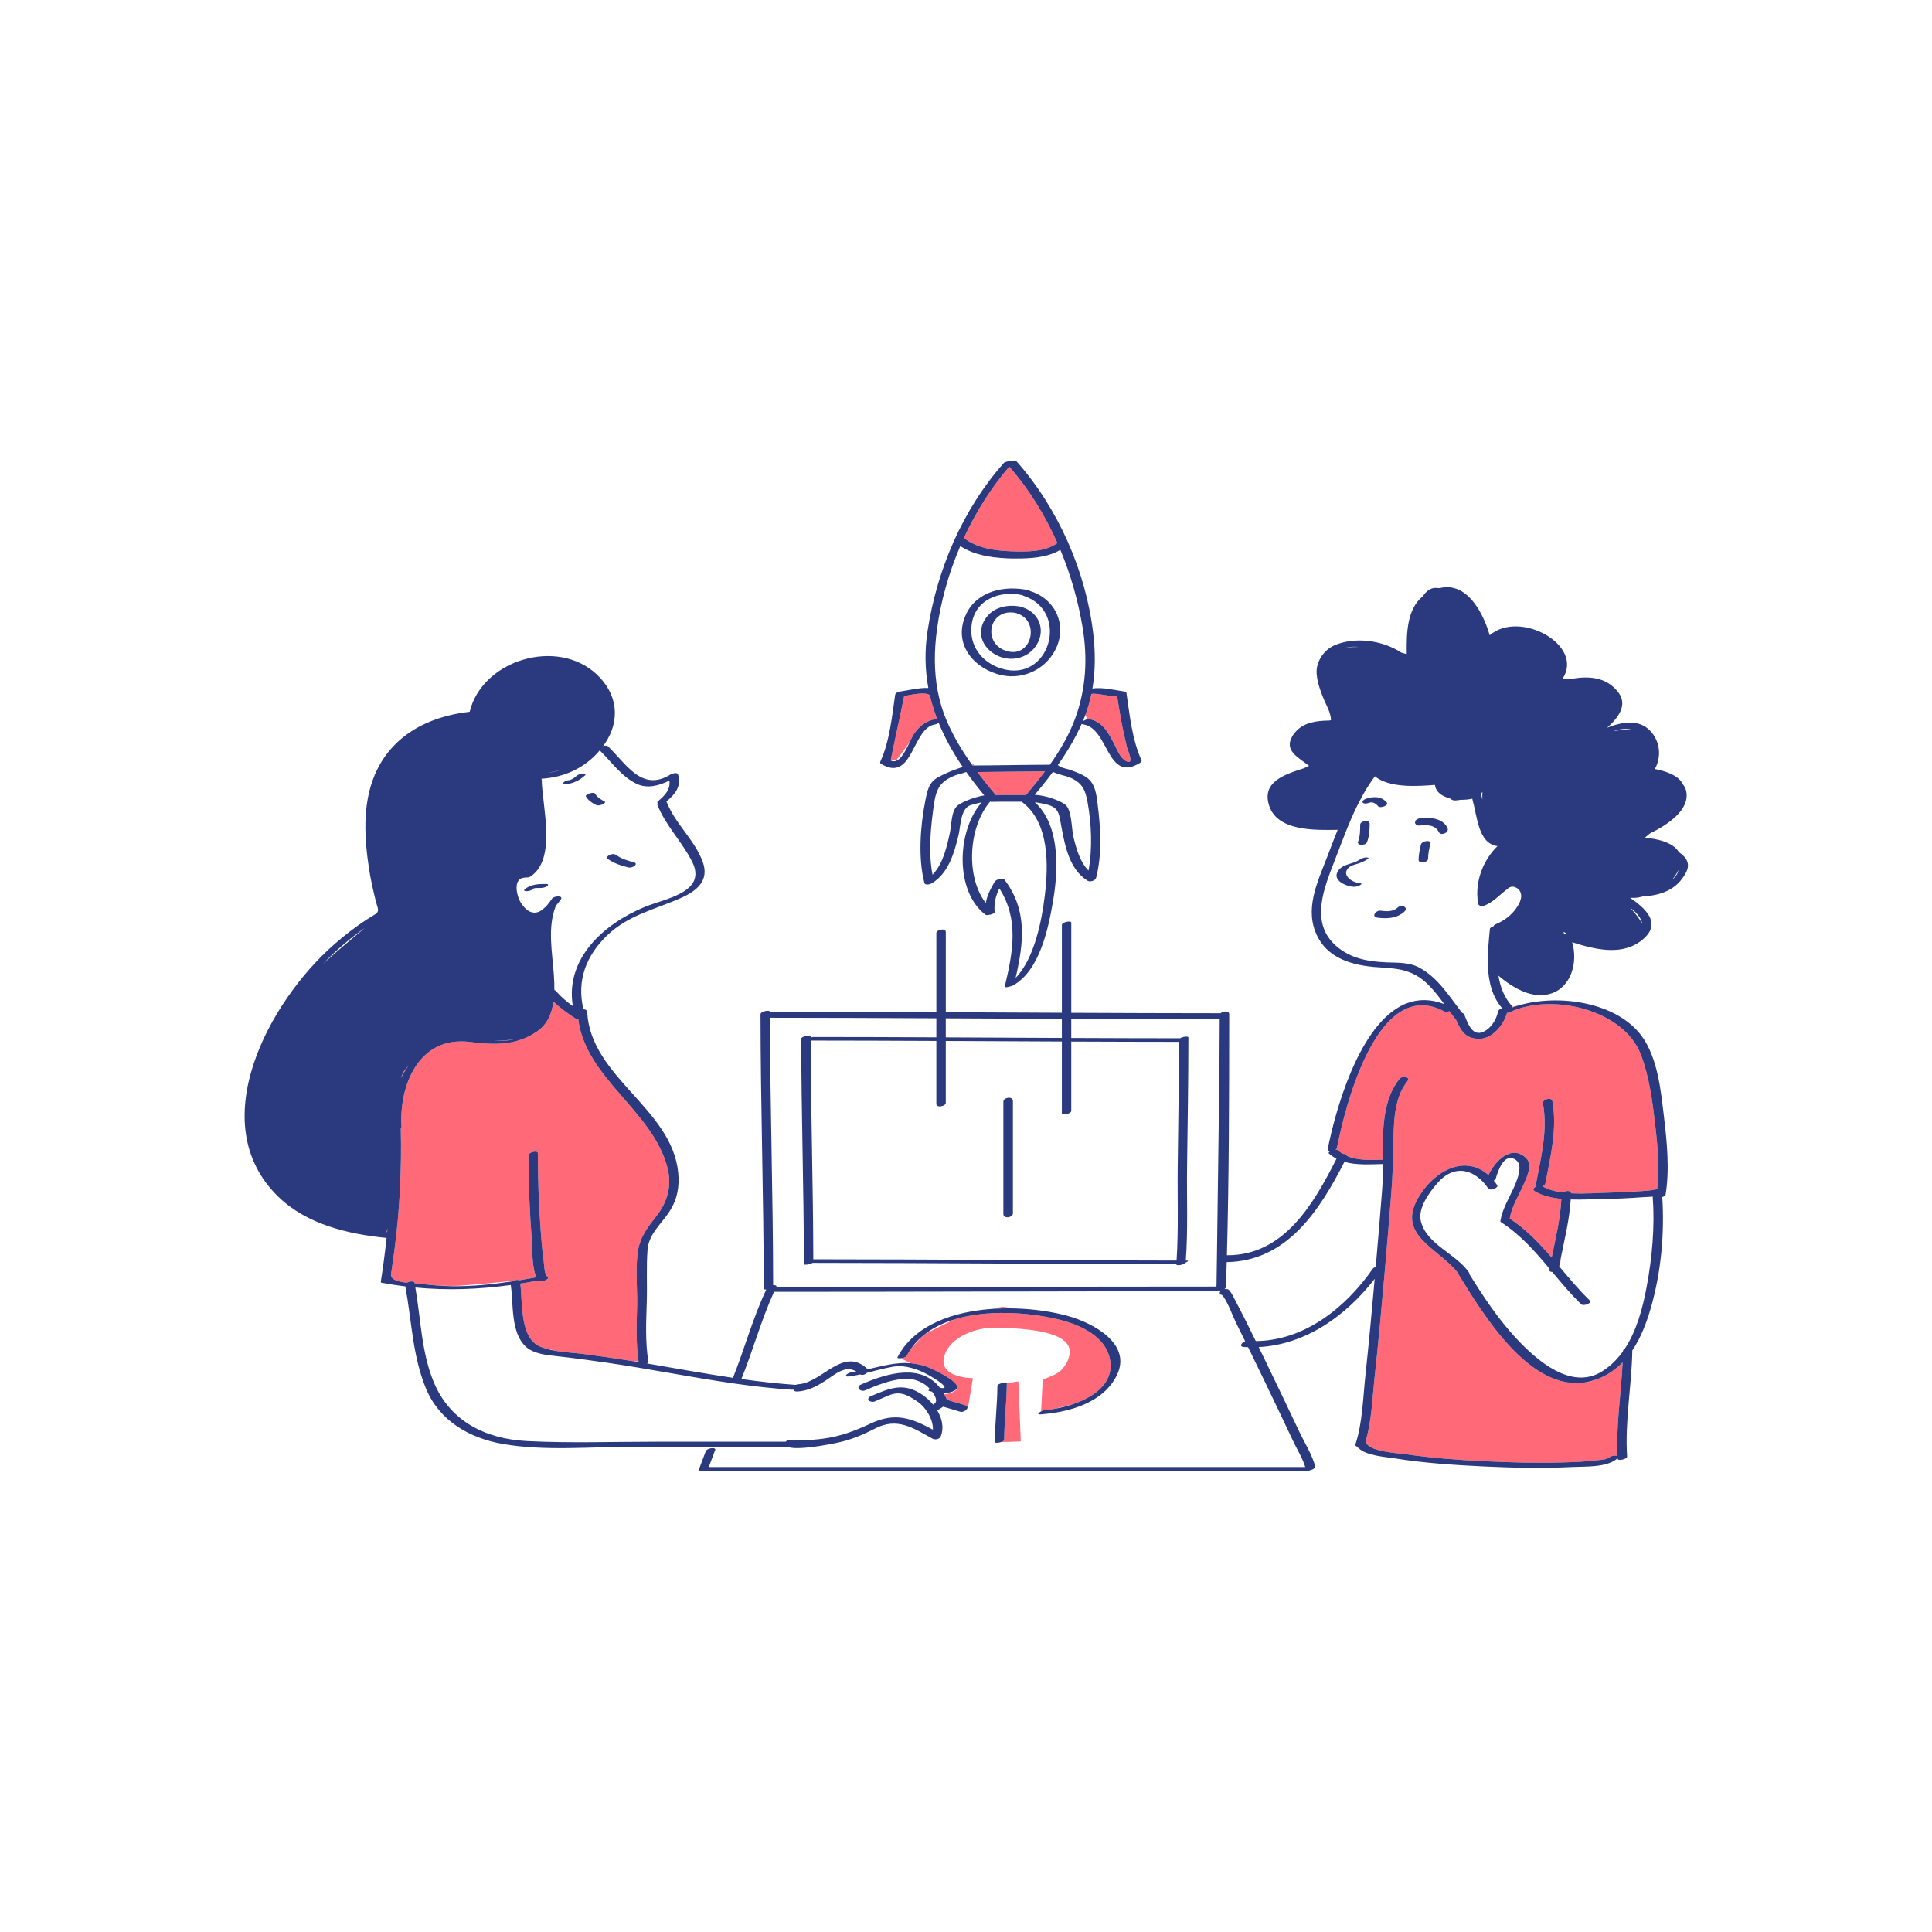
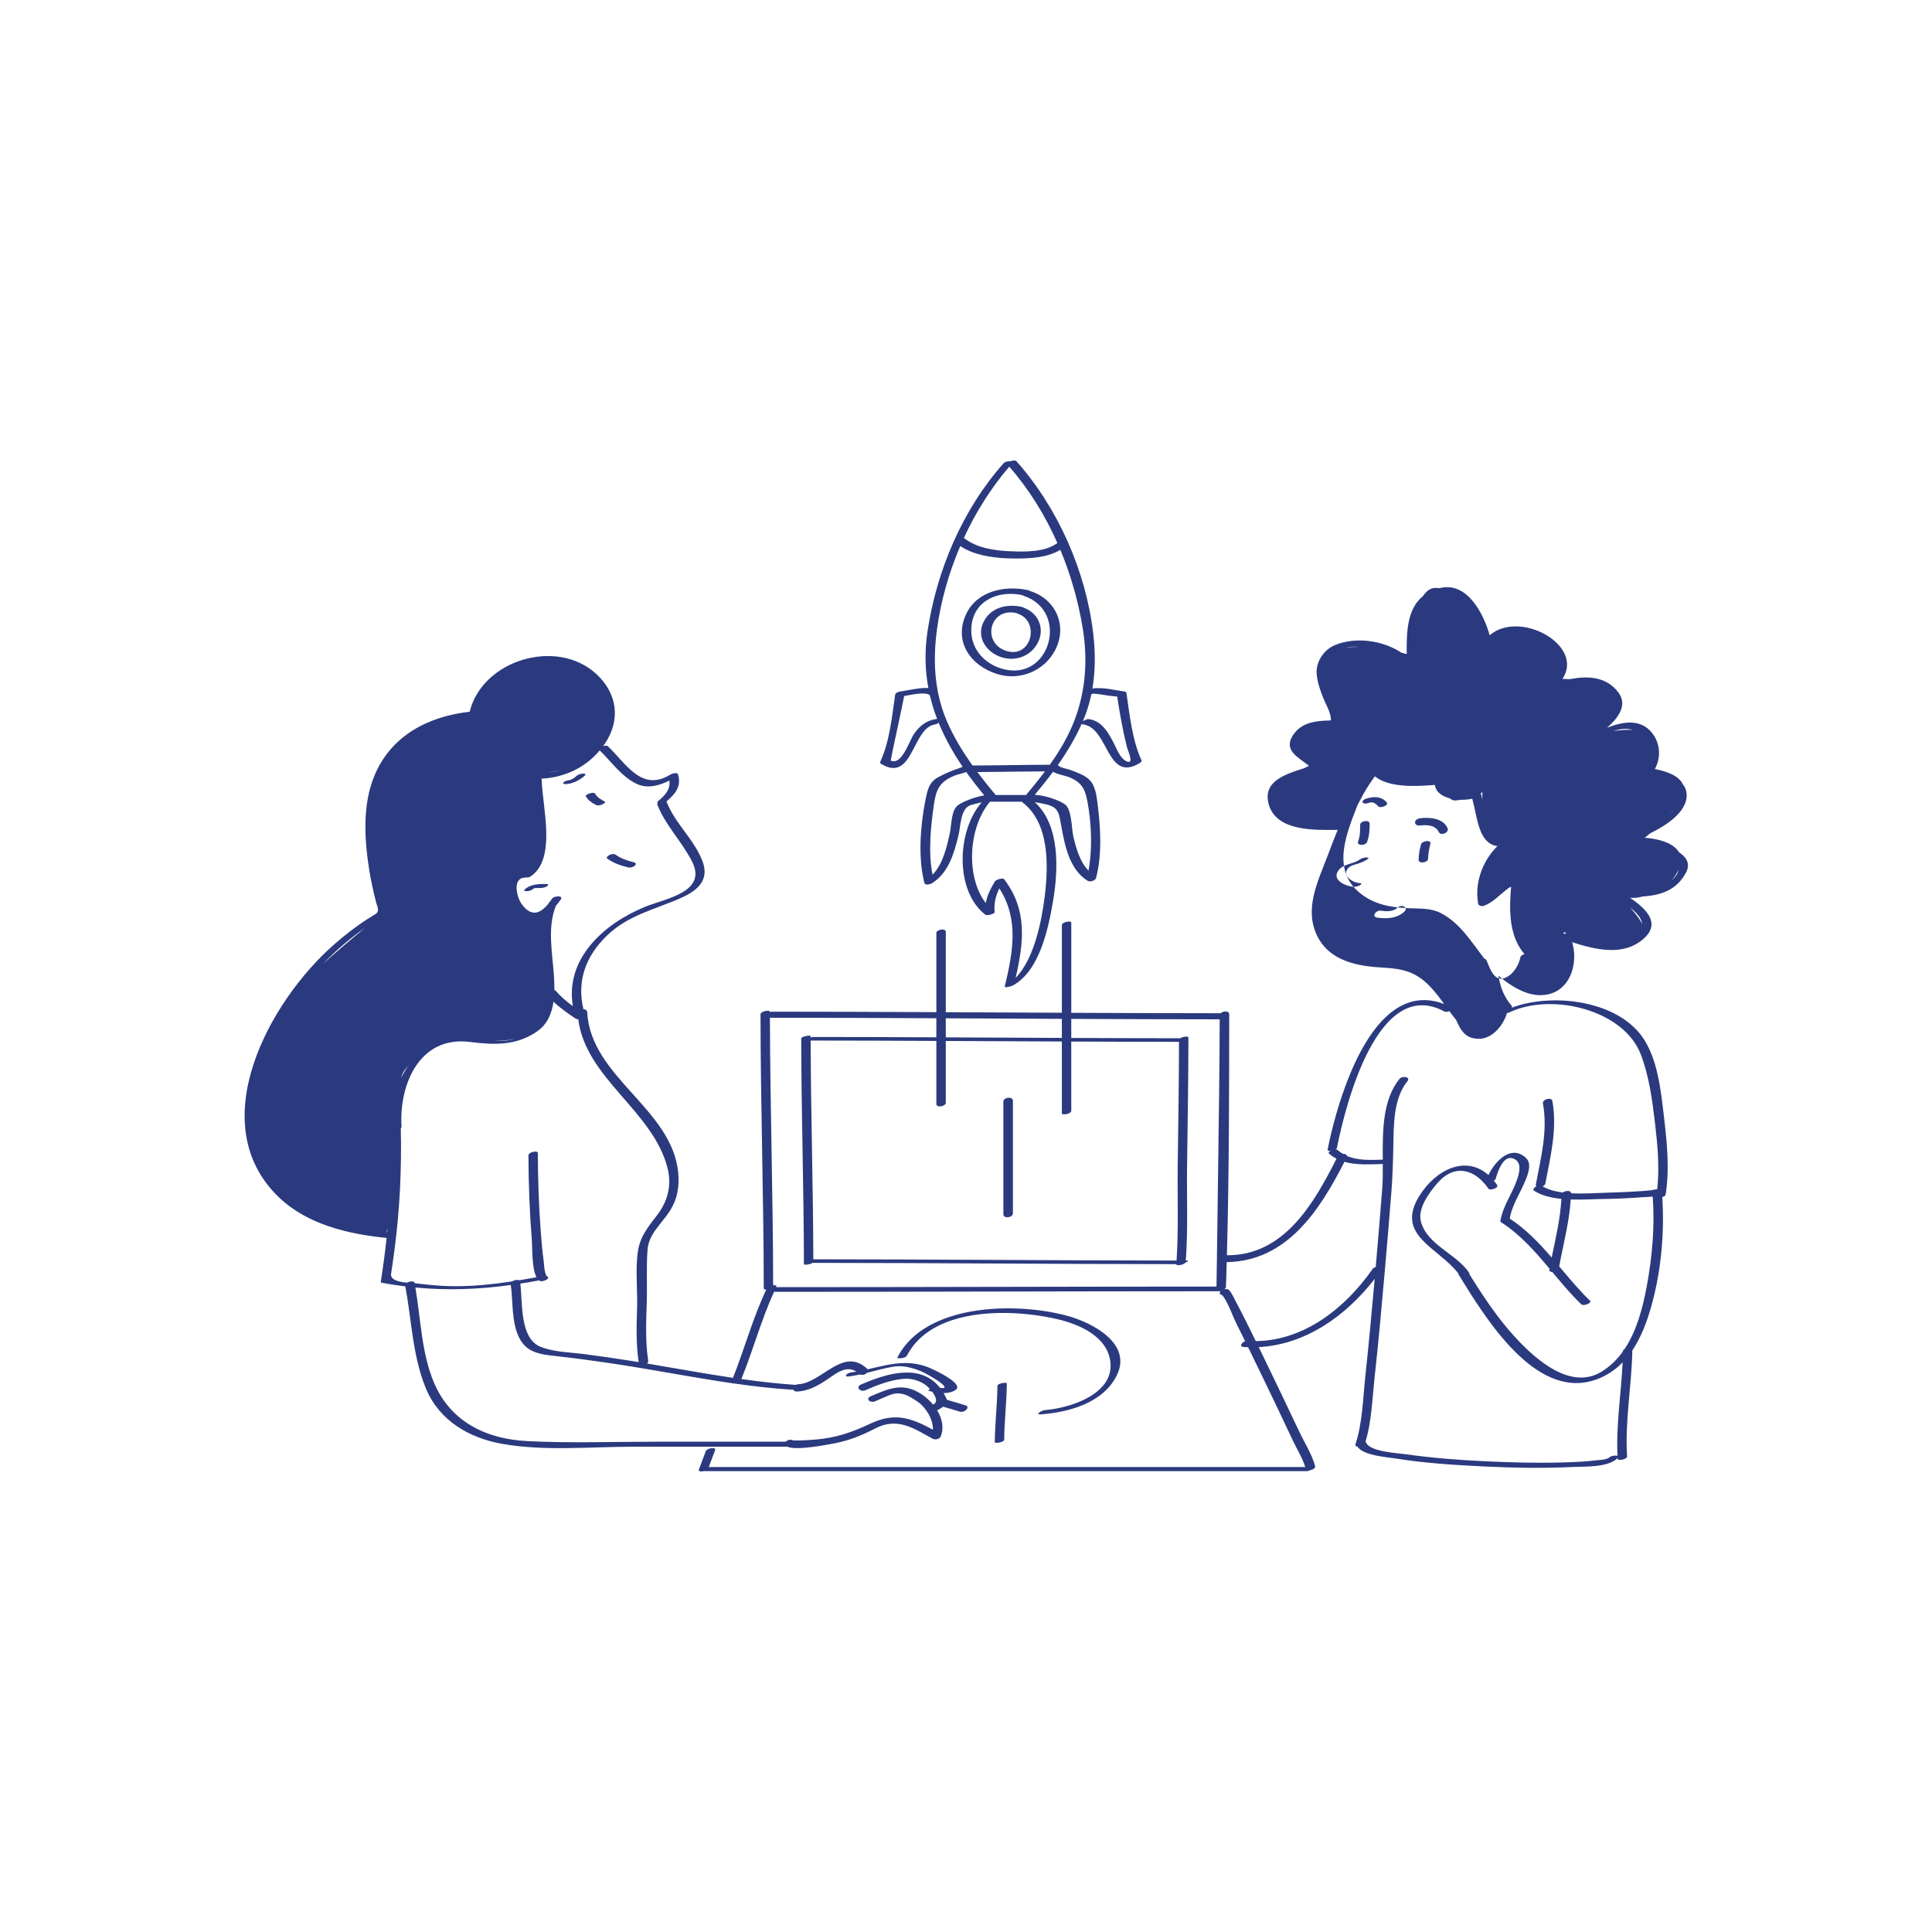
<svg xmlns="http://www.w3.org/2000/svg" version="1.1" id="Layer_1" x="0px" y="0px" width="595.28px" height="595.28px" viewBox="0 0 595.28 595.28" enable-background="new 0 0 595.28 595.28" xml:space="preserve">
-   <path id="color_x5F_2" fill="#ff6978" d="M313.77,425.633l0.75,18.5l-6.104,0.203c0.541-0.167,0.987-0.422,0.99-0.743  c0.046-5.796,0.766-11.553,0.813-17.348c0-0.021-0.012-0.037-0.023-0.055C311.754,425.969,313.77,425.633,313.77,425.633z   M312.653,403.15l-3.884-0.518l-2.753,0.636C308.238,403.122,310.463,403.092,312.653,403.15z M325.854,406.473  c-8.895-2.088-21.787-3.092-32.109,0.173l-8.526,4.263c-0.317,0.24-0.629,0.487-0.933,0.743l-3.32,3.559  c-0.578,0.793-1.106,1.637-1.572,2.539c-0.18,0.348-0.818,0.588-1.451,0.699l-0.172,0.185c0,0,1.197,0.599,2.786,1.394  c2.051,0.162,4.151,0.652,6.356,1.645c1.107,0.498,8.105,3.736,8.025,5.782c0.083,0.234,0.049,0.463-0.168,0.68  c-1.06,1.06-2.863,1.37-3.834,1.461c0.296,0.529,0.574,1.1,0.838,1.704c1.89,0.579,3.804,1.081,5.684,1.695  c0.455,0.148,0.642,0.383,0.651,0.64h0.161l1.5-9c0,0-10,0-9-6s9-9.5,15-9.5c8.25,0,22.447,0.643,23.75,6.5  c0.5,2.25-1.25,6.5-4.75,8s-3.5,1.5-3.5,1.5l-0.486,9.731c0.388-0.206,0.817-0.37,1.094-0.391c0.939-0.07,1.983-0.199,3.088-0.39  l5.383-1.346c1.993-0.661,3.967-1.516,5.715-2.591c0.629-0.418,1.302-0.891,1.981-1.406c2.789-2.281,4.562-5.311,4.063-9.227  C341.117,411.742,332.604,408.058,325.854,406.473z M344.306,215.124c-0.036-0.236-0.034-0.38-0.02-0.484  c-0.841-0.099-1.681-0.196-2.522-0.279c-0.963-0.096-4.609-0.855-5.401-0.549l-0.124,0.207c-0.441,2.085-1.032,4.146-1.781,6.177  l0.477,1.431c0.215-0.053,0.415-0.078,0.572-0.056c4.046,0.591,5.997,4.164,7.713,7.495c0.872,1.694,1.891,4.498,3.722,5.432  c2.768,1.409,0.561-3.165,0.257-4.393C345.975,225.168,345.076,220.149,344.306,215.124z M281.6,226.162  c1.723-2.506,3.799-4.169,6.858-4.616c0.104-0.016,0.196-0.021,0.285-0.026c-0.918-2.399-1.68-4.852-2.258-7.364  c-0.039-0.017-0.081-0.031-0.114-0.053c-1.446-0.934-5.262-0.124-7.782,0.358c-0.728,3.864-3.813,17.806-4.11,19.672h1.791  l4.023-5.46C280.783,227.641,281.217,226.718,281.6,226.162z M306.402,247.011c-0.396,0-0.793,0-1.188,0l0.056,0.122l3.052-0.122  c-0.551,0-1.101,0-1.651,0C306.578,247.018,306.488,247.017,306.402,247.011z M299.66,235.864c0.147-0.001,0.295-0.003,0.443-0.004  l-0.334-0.728l-0.164,0.654C299.624,235.813,299.642,235.839,299.66,235.864z M316.139,244.953c1.986-2.362,3.961-4.782,5.835-7.282  c-6.944,0.028-13.889,0.172-20.834,0.213c1.761,2.345,3.604,4.636,5.504,6.889c0.041,0.049,0.067,0.098,0.082,0.147  c0.059,0.009,0.114,0.021,0.171,0.03c3.066,0,6.131,0,9.197,0C316.109,244.95,316.122,244.953,316.139,244.953z M311.992,172.074  c-0.629-0.009-1.275-0.028-1.93-0.059c0.623,0.074,1.199,0.117,1.707,0.117c0.348,0,0.725-0.019,1.12-0.05  C312.587,172.081,312.286,172.078,311.992,172.074z M295.875,168.249c-0.012,0.025-0.023,0.053-0.034,0.078  c0.099,0.033,0.211,0.07,0.333,0.111C296.074,168.375,295.973,168.314,295.875,168.249z M311.386,169.856  c4.487,0.176,10.572,0.302,14.417-2.543c-3.782-8.537-8.724-16.541-14.826-23.53c-5.591,6.515-10.309,13.987-13.99,21.961  c0.027,0.019,0.058,0.031,0.083,0.052C300.924,168.896,306.582,169.667,311.386,169.856z M465.898,310.165  c-0.011,0.115-0.089,0.234-0.215,0.348c0.64-0.24,1.299-0.458,1.972-0.66L465.898,310.165z M480.967,387.317  c-0.193,0.957-0.378,1.916-0.553,2.875c0.061,0.072,0.121,0.144,0.183,0.216L480.967,387.317z M418.27,446.133  c0,0,0.128,0.021,0.361,0.061c-0.091-0.096-0.174-0.195-0.25-0.298C418.311,446.05,418.27,446.133,418.27,446.133z M431.27,310.133  c-0.019,0.015-0.039,0.033-0.057,0.048c0.791-0.446,1.607-0.824,2.444-1.132C432.757,309.276,431.937,309.614,431.27,310.133z   M509.95,346.186c-0.839-7.093-1.812-14.541-4.377-21.255c-5.364-14.033-27.796-19.117-40.472-13.004  c-0.174,0.084-0.465,0.149-0.781,0.189c-0.973,3.605-4.393,7.809-8.291,7.941c-4.463,0.152-5.916-2.459-7.476-6.009  c-0.076-0.04-0.146-0.087-0.195-0.149c-0.61-0.763-1.199-1.547-1.782-2.339c-0.559,0.196-1.155,0.298-1.473,0.126  c-20.478-11.115-30.501,28.482-33.189,42.076c-0.031,0.16-0.188,0.307-0.406,0.434c0.28-0.009,0.522,0.035,0.665,0.164  c0.501,0.45,1.03,0.83,1.579,1.158c0.631-0.028,1.204,0.18,1.261,0.645c3.351,1.451,7.319,1.262,11.038,1.15  c-0.059-8.824-0.1-18.391,5.18-24.928c0.777-0.963,3.546-0.646,2.402,0.77c-4.291,5.312-4.204,13.406-4.324,19.896  c-0.088,4.768-0.227,9.493-0.601,14.246c-0.65,8.248-1.339,16.492-2.063,24.734c-0.957,10.896-1.945,21.794-3.139,32.668  c-0.695,6.326-0.88,13.355-2.779,19.503c0.078,0.062,0.143,0.136,0.176,0.231c0.982,2.869,9.848,3.304,12.179,3.638  c8.024,1.147,16.126,1.766,24.22,2.155c8.122,0.39,16.271,0.609,24.4,0.37c3.288-0.097,6.592-0.214,9.857-0.626  c1.231-0.154,3.503-0.126,4.475-1.034c0.424-0.396,1.797-0.583,2.355-0.348c-0.486-9.585,1.128-19.215,1.563-28.806  c-2.158,2.209-4.754,4.016-7.935,5.208c-0.069,0.026-0.138,0.042-0.207,0.066c-0.907,0.382-1.857,0.656-2.846,0.78  c-17.483,3.345-32.072-21.021-39.548-33.138c-0.07-0.114-0.093-0.227-0.086-0.337c-6.207-8.049-19.605-11.721-11.974-23.932  c5.075-8.119,14.296-12.59,21.27-6.375c2.052-4.404,7.208-9.654,11.704-5.11c1.947,1.968-0.012,6.123-0.897,8.09  c-1.505,3.345-3.683,6.752-4.247,10.429c5.047,3.328,9.081,7.563,12.916,12.007c1.221-5.993,2.67-11.965,2.984-18.077  c-3.035-0.301-5.921-0.974-8.242-2.388c-0.771-0.471-0.207-1.126,0.592-1.476c-0.169-0.138-0.258-0.339-0.205-0.619  c1.557-8.268,3.715-16.493,2.174-24.934c-0.235-1.29,2.671-2.023,2.898-0.777c1.572,8.617-0.556,16.996-2.146,25.449  c-0.073,0.388-0.43,0.691-0.869,0.884c1.75,1.019,3.911,1.592,6.234,1.897c0.78-0.6,2.557-0.752,2.541,0.234  c4.045,0.229,8.283-0.115,11.509-0.191c0.831-0.02,1.661-0.056,2.492-0.082l7.001-0.351c0.249-0.018,0.499-0.025,0.748-0.045  c1.056-0.083,2.112-0.162,3.163-0.286c0.55-0.064,1.382-0.444,1.057-0.153c0.186-0.087,0.386-0.153,0.589-0.195  C511.354,359.71,510.727,352.757,509.95,346.186z M124.77,329.633c-0.481,0.589-0.879,1.459-1.211,2.521  c0.645-1.304,1.407-2.56,2.301-3.763C125.486,328.794,125.119,329.205,124.77,329.633z M178.17,314.03  c-0.303,0.015-0.594-0.038-0.824-0.191c-2.398-1.601-4.729-3.244-6.803-5.211c-0.509,3.565-1.85,6.9-4.951,9.084  c-6.417,4.516-13.3,4.27-20.776,3.326c-15.735-1.986-21.91,13.354-21.097,26.207c0.008,0.131-0.078,0.253-0.222,0.363  c0.281,12.553-0.307,25.076-1.956,37.538c-0.324,2.445-0.656,4.89-1.037,7.327c-0.299,1.916,2.463,2.494,4.896,2.732  c0.814-0.456,2.2-0.584,2.319,0.039c0.009,0.045,0.016,0.09,0.024,0.135c0.267,0.02,0.507,0.038,0.688,0.061  c1.896,0.237,3.797,0.445,5.702,0.601c2.847,0.169,5.585,0.238,7.636,0.092c6.448-0.46,14.998-1.344,16.31-1.479  c0.645-0.294,1.519-0.404,1.923-0.182c1.773-0.291,3.545-0.604,5.314-0.93c-1.511-2.787-1.262-9.081-1.43-11.167  c-0.706-8.766-1.042-17.561-1.066-26.354c-0.003-1.097,2.896-1.637,2.898-0.775c0.021,7.9,0.27,15.813,0.859,23.692  c0.236,3.147,0.471,6.307,0.921,9.433c0.123,0.854,0.216,4.401,1.115,4.924c1.159,0.674-1.523,1.832-2.314,1.373  c-0.084-0.049-0.157-0.123-0.235-0.187c-0.119,0.042-0.239,0.078-0.359,0.101c-1.807,0.337-3.601,0.641-5.386,0.918  c0.739,5.952-0.227,16.895,6.259,19.479c0.447,0.178,0.905,0.329,1.365,0.472l3.877,0.861c2.686,0.411,5.446,0.555,8.075,0.896  c4.864,0.631,9.722,1.313,14.564,2.096l2.296,0.229c-0.791-5.469-0.637-11.043-0.459-16.55c0.153-4.721-0.376-9.979-0.027-14.821  c0-0.007,0-0.021,0-0.027c0-0.016,0.005-0.034,0.006-0.051c0.068-0.932,0.158-1.853,0.306-2.746  c0.728-4.426,3.128-7.368,5.796-10.813c3.329-4.296,4.658-9.245,3.31-14.604C201.247,342.276,180.486,332.318,178.17,314.03z   M158.605,320.155c-2.011,0.363-4.174,0.51-6.316,0.554c0.805,0.024,1.619,0.024,2.443-0.013  C156.174,320.632,157.455,320.444,158.605,320.155z M119.152,379.605c0.046,0.005,0.092,0.009,0.138,0.015  c0.042-0.408,0.083-0.815,0.123-1.223l-0.269,1.141L119.152,379.605z" />
-   <path id="color_x5F_1" d="M187.111,264.548c-0.552-0.397,0.521-1.058,0.773-1.164c0.598-0.252,1.363-0.369,1.918,0.029  c1.674,1.204,3.565,1.784,5.541,2.279c0.582,0.146,0.748,0.606,0.275,1.026c-0.502,0.445-1.388,0.715-2.049,0.55  C191.234,266.683,189.085,265.968,187.111,264.548z M183.599,248c0.573,0.292,1.312,0.122,1.885-0.097  c0.118-0.045,1.365-0.67,0.832-0.942c-1.06-0.541-2.324-1.291-2.909-2.368c-0.443-0.816-3.207,0.206-2.898,0.775  C181.161,246.572,182.408,247.392,183.599,248z M162.338,274.596c0.655-0.044,1.441-0.248,1.936-0.705  c0.068-0.063,0.137-0.126,0.214-0.176c0.069-0.007,0.292-0.064,0.344-0.069c0.562-0.054,1.13-0.047,1.693-0.047  c0.703,0,1.454-0.154,2.05-0.549c0.441-0.293,0.396-0.688-0.185-0.688c-2.323,0.001-4.936,0.032-6.749,1.708  C161.141,274.532,162.076,274.614,162.338,274.596z M174.339,241.598c2.124-0.096,4.413-1.253,5.935-2.706  c0.489-0.467-0.426-0.547-0.698-0.528c-0.646,0.044-1.451,0.244-1.935,0.706c-0.363,0.348-0.77,0.646-1.207,0.894  c-0.234,0.132-0.479,0.254-0.729,0.354c-0.443,0.178-0.192,0.049-0.13,0.046c-0.63,0.028-1.473,0.246-1.935,0.706  C173.161,241.546,174.059,241.61,174.339,241.598z M420.831,264.2c-0.68,0.065-1.388,0.275-1.942,0.68  c-2.078,1.517-5.18,1.148-6.686,3.598c-1.777,2.887,2.785,4.678,4.888,4.762c0.678,0.027,1.471-0.202,2.05-0.549  c0.479-0.287,0.38-0.564-0.157-0.586c-2.145-0.086-5.775-2.357-3.517-4.698c0.75-0.777,2.064-1.017,3.051-1.343  c1.06-0.353,2.08-0.775,2.984-1.436C422.052,264.227,421.016,264.183,420.831,264.2z M430.747,279.55  c-1.545,1.421-3.413,1.31-5.377,1.047c-1.448-0.193-2.946,1.881-0.994,2.143c2.929,0.391,6.015,0.273,8.303-1.832  C434.123,279.579,431.838,278.546,430.747,279.55z M437.809,260.214c-0.377,1.534-0.695,3.093-0.721,4.678  c-0.022,1.41,2.902,0.896,2.922-0.275c0.025-1.584,0.344-3.144,0.721-4.678C441.047,258.65,438.095,259.049,437.809,260.214z   M419.094,254.095c-0.001,1.735-0.017,3.499-0.629,5.146c-0.554,1.49,2.343,1.304,2.742,0.229c0.689-1.854,0.807-3.69,0.809-5.65  C422.016,252.408,419.095,252.931,419.094,254.095z M424.607,248.405c0.62,0.77,3.406-0.244,2.691-1.129  c-1.643-2.037-4.338-1.935-6.594-1.103c-0.347,0.128-1.228,0.686-0.775,1.151c0.461,0.477,1.397,0.214,1.916,0.022  C422.939,246.944,423.932,247.568,424.607,248.405z M437.582,252.114c-0.662,0.075-1.508,0.451-1.584,1.217  c-0.071,0.723,0.748,1.101,1.361,1.031c2.235-0.252,4.868-0.253,5.986,2.051c0.603,1.238,3.34,0.12,2.645-1.313  C444.498,252.031,440.562,251.778,437.582,252.114z M519.527,268.762c-2.877,5.569-7.93,7.112-13.36,7.46  c-1.023,0.273-1.878,0.411-2.397,0.411c-0.53,0-1.031,0-1.502,0c4.615,3.164,9.625,7.645,4.281,12.493  c-6.227,5.65-14.85,3.502-22.139,1.195c1.803,6.008-0.191,13.791-6.523,15.81c-1.331,0.425-2.67,0.559-4,0.473  c-0.069,0.018-0.117,0.029-0.117,0.029l-0.068-0.044c-4.333-0.348-8.543-3.047-12.006-5.963c0.54,3.427,1.734,6.65,4.121,9.301  c0.068,0.076,0.09,0.156,0.082,0.238c-0.011,0.115-0.089,0.234-0.215,0.348c0.64-0.24,1.299-0.458,1.972-0.66  c12.512-3.772,30.433-1.095,38.125,9.293c4.985,6.732,5.957,16.872,6.911,24.935c0.931,7.877,1.771,16.169,0.5,24.057  c-0.045,0.28-0.491,0.528-1.019,0.687c0.714,11.197-0.358,22.968-3.406,33.746c-1.349,4.767-3.131,9.518-5.826,13.523  c-0.181,10.866-2.32,21.792-1.606,32.658c0.059,0.894-2.855,1.431-2.898,0.777c-0.006-0.093-0.008-0.186-0.014-0.278  c-0.028,0.03-0.049,0.06-0.084,0.092c-3.066,2.865-9.898,2.47-13.709,2.655c-9.137,0.443-18.314,0.274-27.449-0.164  c-9.15-0.44-18.376-1.022-27.428-2.492c-2.303-0.375-8.895-0.794-11.121-3.147c-0.091-0.096-0.174-0.195-0.25-0.298  c-0.037-0.05-0.078-0.098-0.111-0.148c-0.464-0.069-0.77-0.316-0.616-0.782c2.149-6.566,2.304-14.197,3.033-21.011  c1.067-9.962,1.997-19.938,2.875-29.918c-8.794,11.369-21.248,20.266-35.733,21.025c0.672,1.382,1.342,2.764,2.013,4.146  c3.502,7.22,6.968,14.457,10.392,21.715c1.623,3.441,3.976,7.129,4.992,10.818c0.139,0.502-0.506,0.871-0.861,1.039  c-0.002,0.001-0.004,0.002-0.007,0.003c-0.184,0.087-0.373,0.14-0.559,0.167c-0.397,0.188-0.842,0.33-1.121,0.33  c-61.778,0-123.556,0-185.334,0c-0.152,0-0.27-0.01-0.372-0.024c-0.887,0.23-1.871,0.139-1.649-0.44  c0.724-1.895,1.437-3.793,2.143-5.694c0.356-0.961,3.254-1.327,2.896-0.365c-0.653,1.763-1.316,3.521-1.985,5.278  c0.07-0.012,0.138-0.02,0.196-0.02c61.199,0,122.397,0,183.597,0c-0.883-2.813-2.619-5.611-3.855-8.237  c-2.78-5.91-5.588-11.807-8.421-17.691c-1.767-3.67-3.545-7.335-5.337-10.993c-0.43-0.015-0.858-0.029-1.291-0.059  c-1.626-0.108-0.7-1.384,0.385-1.774c-0.956-1.941-1.906-3.886-2.878-5.819c-0.771-1.533-2.846-7.213-4.298-8.454  c-0.422-0.064-0.718-0.276-0.656-0.687c0.029-0.195,0.142-0.363,0.283-0.515c-0.152,0.042-0.297,0.067-0.421,0.067  c-45.73,0.003-91.461,0.175-137.191,0.181c-3.977,8.716-6.453,17.999-10.063,26.866c5.575,0.781,11.161,1.422,16.757,1.806  c0.202-0.104,0.436-0.177,0.702-0.191c7.4-0.391,13.733-11.624,21.183-4.9c0.106,0.097,0.179,0.194,0.235,0.294  c4.557-1.027,8.788-2.235,13.255-1.881c2.051,0.162,4.151,0.652,6.356,1.645c1.107,0.498,8.105,3.736,8.025,5.782  c-0.012,0.287-0.16,0.551-0.487,0.78c-1.052,0.738-2.37,0.994-3.724,1.004c0.07,0.119,0.141,0.234,0.209,0.356  c0.296,0.529,0.574,1.1,0.838,1.704c1.89,0.579,3.804,1.081,5.684,1.695c0.455,0.148,0.642,0.383,0.651,0.64  c0.028,0.728-1.388,1.64-2.319,1.335c-1.718-0.562-3.465-1.026-5.197-1.545c-0.441,0.321-0.91,0.596-1.483,0.949  c-0.121,0.074-0.241,0.125-0.362,0.166c1.506,2.48,2.189,5.363,1.088,8.076c-0.35,0.861-1.78,1.07-2.502,0.67  c-6.037-3.342-10.865-6.66-17.697-3.146c-4.102,2.11-7.794,3.651-12.346,4.533c-1.45,0.282-11.779,2.406-14.72,1.078  c-15.768,0-31.534,0-47.302,0c-13.172,0-27.302,1.424-40.348-0.841c-10.26-1.781-19.549-7.107-23.684-17.095  c-4.146-10.019-4.387-20.921-6.355-31.454c-2.412-0.299-4.84-0.668-7.293-1.132c-0.209-0.04-0.282-0.169-0.252-0.358  c0.7-4.481,1.287-8.963,1.773-13.447c-11.777-1.152-24.537-4.149-33.301-12.635c-23.48-22.733-2.755-60.355,17.055-77.715  c3.188-2.794,6.538-5.434,10.105-7.731c0.865-0.558,1.731-1.115,2.617-1.638c1.561-0.921,0.662-2.188,0.275-3.748  c-0.813-3.274-1.578-6.569-2.102-9.905c-1.487-9.479-2.159-20.033,1.623-29.107c5.146-12.351,16.623-18.218,29.326-19.644  c3.893-15.969,26.915-22.926,39.107-11.555c6.391,5.961,7.514,14.078,2.505,21.453c-0.158,0.233-0.329,0.451-0.493,0.677  c0.588-0.168,1.207-0.198,1.481,0.064c5.678,5.435,10.433,14.191,19.271,8.696c0.4-0.25,2.095-0.803,2.325-0.043  c1.125,3.723-0.883,6.084-3.587,8.371c0.038,0.036,0.067,0.079,0.087,0.129c2.641,6.763,8.675,11.723,11.119,18.481  c2.063,5.701-1.752,8.889-6.647,11.071c-8.097,3.61-16.33,5.252-22.968,11.72c-6.397,6.234-9.26,13.858-7.152,22.593  c0.601,0.017,1.131,0.283,1.163,0.898c1.063,20.048,26.056,29.646,28.032,49.369c0.447,4.459-0.273,8.384-2.745,12.156  c-2.484,3.793-6.332,6.844-6.698,11.705c-0.401,5.316-0.063,10.781-0.235,16.125c-0.193,5.998-0.481,12.08,0.444,18.033  c0.053,0.338-0.098,0.636-0.354,0.872c8.789,1.493,17.615,3.107,26.471,4.415c3.594-9.008,6.099-18.418,10.262-27.199  c-0.44,0.01-0.777-0.083-0.777-0.313c-0.021-28.169-0.979-56.33-1-84.5c0-0.971,2.897-1.451,2.898-0.775c0,0.031,0,0.063,0,0.094  c0.205-0.077,0.412-0.127,0.605-0.127c16.893,0.002,33.786,0.071,50.679,0.151c0-8.13,0-16.259,0-24.388  c0-1.043,2.908-1.629,2.908-0.324c0,8.242,0,16.483,0,24.726c11.921,0.058,23.842,0.112,35.763,0.169c0-9.004,0-18.008,0-27.012  c0-0.97,2.898-1.449,2.898-0.775c0,9.267,0,18.533,0,27.801c15.338,0.07,30.676,0.127,46.014,0.133  c0.729-0.704,2.645-0.836,2.644,0.301c-0.015,24.723-0.034,49.533-0.702,74.266c17.518,0.133,26.737-15.824,33.764-29.75  c-0.82-0.428-1.605-0.945-2.331-1.598c-0.249-0.223,0.056-0.537,0.542-0.791c-0.563,0.041-1.018-0.061-0.955-0.379  c2.335-11.805,9.197-36.753,22.166-44.061c0.791-0.446,1.607-0.824,2.444-1.132c3.384-1.242,7.146-1.293,11.307,0.301  c-1.401-1.924-2.83-3.826-4.478-5.526c-4.288-4.428-8.38-5.371-14.367-5.689c-7.626-0.404-16.171-1.902-20.089-9.405  c-4.39-8.405-0.063-16.952,3.019-25.044c1.014-2.661,2.023-5.345,3.099-8.002c-6.983,0.086-18.526,0.501-21.11-7.453  c-2.39-7.358,4.787-9.623,10.676-11.505c0.61-0.304,1.148-0.559,1.616-0.771c-3.239-2.563-7.733-4.606-5.197-9.024  c0.146-0.311,0.375-0.645,0.655-0.983c0.02-0.026,0.035-0.051,0.056-0.077c0.065-0.086,0.139-0.157,0.206-0.239  c2.532-3.069,6.608-3.578,10.515-3.63c0.196-0.043,0.364-0.078,0.518-0.111c0.049-2.17-1.572-4.877-2.266-6.588  c-1.012-2.498-1.909-4.951-2.141-7.654c-0.316-3.694,2.21-7.454,5.595-8.872c6.246-2.616,14.648-1.565,20.549,2.331  c0.731,0.183,1.289,0.336,1.614,0.43c-0.1-6.693,0.094-13.874,4.967-17.85c1.052-1.554,2.327-2.552,3.87-2.552  c0.463,0,0.906,0.024,1.335,0.067c0.017-0.004,0.031-0.01,0.048-0.014c8.313-2.023,13.365,7.627,15.34,14.547  c9.185-7.976,29.325,3.004,22.424,13.443c0.658,0.018,1.407,0.044,2.209,0.08c5.544-1.052,11.281-0.883,15.025,4.102  c2.914,3.877-0.02,7.797-3.479,10.857c4.677-1.828,9.762-2.716,13.272,0.951c3.121,3.261,3.503,8.102,1.437,11.779  c2.728,0.514,7.272,1.777,8.545,4.6c0.526,0.618,0.921,1.328,1.104,2.168c1.261,5.782-5.72,10.433-11.116,13.049  c-0.992,0.854-1.643,1.37-1.643,1.37s8.169,0.329,10.506,4.419C519.586,264.079,520.905,266.095,519.527,268.762z M514.537,250.797  c0.397-0.413,0.758-0.838,1.072-1.272C515.266,249.952,514.906,250.378,514.537,250.797z M112.488,285.858  c-4.575,3.221-8.941,6.947-12.93,11.08C103.304,293.522,108.516,289.143,112.488,285.858z M168.928,238.09  c1.276-0.166,2.53-0.445,3.75-0.821C171.338,237.616,170.048,237.886,168.928,238.09z M161.729,268.599  c0.047-0.004,0.091-0.01,0.139-0.013c0.077-0.06,0.158-0.115,0.231-0.179C161.974,268.464,161.851,268.527,161.729,268.599z   M160.544,278.257c0.869,1.329,2.237,2.849,3.95,2.939c1.074,0.059,2.045-0.416,2.9-1.116c0.234-0.263,0.375-0.447,0.375-0.447  s0.004,0.044,0.009,0.11c0.416-0.389,0.8-0.822,1.153-1.264c0.035-0.075,0.063-0.158,0.1-0.232c0.053-0.105,0.16-0.197,0.297-0.279  c0.279-0.375,0.534-0.742,0.764-1.078c0.607-0.889,3.555-1.024,2.73,0.182c-0.475,0.694-0.993,1.383-1.556,2.035  c-2.668,6.748-1.081,14.281-0.607,21.331c0.099,1.464,0.172,3.017,0.147,4.584c0.184,0.064,0.348,0.163,0.474,0.31  c1.544,1.802,3.333,3.294,5.224,4.672c-2.428-14.545,9.434-25.351,22.231-30.592c6.258-2.563,19.231-4.481,14.536-13.879  c-3.102-6.205-8.215-11.138-10.764-17.664c-0.052-0.133,0.024-0.274,0.176-0.41c-0.237-0.112-0.264-0.318,0.13-0.646  c2.193-1.826,3.789-3.612,3.439-6.311c-3.112,1.575-6.79,2.575-10.05,1.035c-4.705-2.224-7.763-6.778-11.414-10.329  c-4.544,5.431-10.931,8.332-17.98,8.732c0.066,0.116,0.109,0.253,0.112,0.417c0.121,7.97,4.747,24.398-3.515,29.74  c-0.35,0.227-0.822,0.296-1.26,0.254c-0.113,0.025-0.231,0.044-0.356,0.047C157.858,270.488,159.149,276.123,160.544,278.257z   M152.289,320.709c0.805,0.024,1.619,0.024,2.443-0.013c1.441-0.064,2.723-0.252,3.873-0.541  C156.595,320.519,154.432,320.665,152.289,320.709z M123.559,332.154c0.645-1.304,1.407-2.56,2.301-3.763  c-0.373,0.402-0.74,0.813-1.09,1.241C124.288,330.222,123.891,331.092,123.559,332.154z M119.413,378.397l-0.269,1.141l-0.016,0.064  c0.008,0.001,0.016,0.002,0.023,0.003c0.046,0.005,0.092,0.009,0.138,0.015C119.332,379.212,119.373,378.805,119.413,378.397z   M127.743,395.38c0.267,0.02,0.507,0.038,0.688,0.061c1.896,0.237,3.797,0.445,5.702,0.601c1.738,0.141,3.479,0.237,5.223,0.257  c6.198,0.069,12.323-0.554,18.419-1.48c0.093-0.059,0.193-0.115,0.304-0.164c0.645-0.294,1.519-0.404,1.923-0.182  c1.773-0.291,3.545-0.604,5.314-0.93c-1.511-2.787-1.262-9.081-1.43-11.167c-0.706-8.766-1.042-17.561-1.066-26.354  c-0.003-1.097,2.896-1.637,2.898-0.775c0.021,7.9,0.27,15.813,0.859,23.692c0.236,3.147,0.471,6.307,0.921,9.433  c0.123,0.854,0.216,4.401,1.115,4.924c1.159,0.674-1.523,1.832-2.314,1.373c-0.084-0.049-0.157-0.123-0.235-0.187  c-0.119,0.042-0.239,0.078-0.359,0.101c-1.807,0.337-3.601,0.641-5.386,0.918c0.739,5.952-0.227,16.895,6.259,19.479  c0.447,0.178,0.905,0.329,1.365,0.472c1.258,0.39,2.558,0.66,3.877,0.861c2.686,0.411,5.446,0.555,8.075,0.896  c4.864,0.631,9.722,1.313,14.564,2.096c0.235,0.038,0.472,0.07,0.708,0.108c0.535,0.088,1.072,0.182,1.607,0.271  c-0.008-0.05-0.013-0.1-0.02-0.149c-0.791-5.469-0.637-11.043-0.459-16.55c0.153-4.721-0.376-9.979-0.027-14.821  c0.002-0.026,0.004-0.052,0.006-0.078c0.068-0.932,0.158-1.853,0.306-2.746c0.728-4.426,3.128-7.368,5.796-10.813  c3.329-4.296,4.658-9.245,3.31-14.604c-4.439-17.643-25.2-27.601-27.517-45.889c-0.303,0.015-0.594-0.038-0.824-0.191  c-2.398-1.601-4.729-3.244-6.803-5.211c-0.509,3.565-1.85,6.9-4.951,9.084c-6.417,4.516-13.3,4.27-20.776,3.326  c-15.735-1.986-21.91,13.354-21.097,26.207c0.008,0.131-0.078,0.253-0.222,0.363c0.281,12.553-0.307,25.076-1.956,37.538  c-0.324,2.445-0.656,4.89-1.037,7.327c-0.299,1.916,2.463,2.494,4.896,2.732c0.814-0.456,2.2-0.584,2.319,0.039  C127.728,395.29,127.734,395.335,127.743,395.38z M226.053,426.258c-0.186-0.003-0.35-0.025-0.476-0.07  c-12.829-1.854-25.587-4.426-38.369-6.286c-5.301-0.771-10.612-1.497-15.939-2.07c-3.056-0.328-6.996-0.729-9.36-2.995  c-4.613-4.421-3.665-12.991-4.531-18.907c-9.885,1.355-19.525,1.723-29.398,0.772c1.672,9.683,1.854,19.947,5.645,29.103  c5.035,12.162,16.032,17.566,28.769,18.217c13.281,0.679,26.68,0.19,39.976,0.19c13.229,0,26.459,0,39.689,0  c0.66-0.695,2.34-0.913,2.646,0c0.001,0,0.002,0,0.003,0c-0.22-0.712-0.579-0.392,0.527-0.38c0.933,0.01,1.866-0.008,2.798-0.06  c1.834-0.102,3.67-0.231,5.492-0.473c5.568-0.736,9.84-2.412,14.861-4.745c7.514-3.49,12.564-1.549,19.062,1.955  c0.112-3.233-2.257-6.979-4.733-8.635c-2.881-1.927-5.256-3.434-8.871-1.924c-1.425,0.596-2.84,1.215-4.26,1.822  c-1.444,0.619-3.085-0.799-1.25-1.584c5.857-2.508,10.053-4.321,15.75-0.512c1.217,0.813,2.413,1.889,3.432,3.128  c0.084-0.073,0.18-0.146,0.292-0.216c1.191-0.736,0.455-2.381-0.6-3.775c-0.321-0.074-0.634-0.151-0.929-0.23  c-0.387-0.104-0.184-0.355,0.238-0.604c-0.534-0.592-1.064-1.074-1.416-1.313c-2.077-1.409-4.422-2.057-6.943-1.801  c-4.067,0.413-7.83,1.878-11.548,3.506c-1.51,0.66-3.119-0.988-1.303-1.783c8.587-3.758,18.539-6.362,24.313,1.016  c3.057,0.59,0.494-1.477-1.252-2.557c-1.609-0.994-3.243-2.026-5.016-2.713c-2.586-1.002-5.285-1.708-8.084-1.244  c-2.76,0.457-5.44,1.224-8.145,1.899c-0.484,0.532-1.448,0.841-2.08,0.493c-1.102,0.244-2.21,0.457-3.334,0.61  c-2.033,0.277-0.742-1.058,0.496-1.227c0.557-0.076,1.107-0.163,1.65-0.258c-3.467-2.148-6.575,0.919-9.766,2.957  c-2.638,1.685-5.26,3.019-8.434,3.186c-0.711,0.038-1.095-0.233-1.221-0.599c-0.148,0.035-0.281,0.054-0.384,0.047  C238.029,427.81,232.033,427.114,226.053,426.258z M291.411,319.628c11.921,0.057,23.842,0.113,35.763,0.168  c0-1.958,0-3.916,0-5.873c-11.921-0.057-23.842-0.111-35.763-0.169C291.411,315.712,291.411,317.67,291.411,319.628z   M288.503,340.143c0-6.474,0-12.946,0-19.421c-12.908-0.06-25.816-0.108-38.726-0.113c0.049,22.468,0.777,44.93,0.813,67.398  c37.309,0.008,74.617,0.366,111.926,0.392c0.646-9.647,0.229-19.506,0.354-29.158c0.163-12.744,0.38-25.491,0.396-38.236  c-11.064-0.003-22.129-0.039-33.193-0.087c0,7.114,0,14.228,0,21.342c0,0.97-2.898,1.449-2.898,0.775c0-7.377,0-14.754,0-22.131  c-11.921-0.053-23.842-0.11-35.763-0.168c0,6.361,0,12.723,0,19.083C291.411,340.861,288.503,341.447,288.503,340.143z   M375.804,314.067c-15.243-0.004-30.487-0.062-45.731-0.131c0,1.957,0,3.915,0,5.873c11.188,0.049,22.377,0.086,33.566,0.092  c0.779-0.529,2.527-0.703,2.527-0.246c-0.01,13.299-0.24,26.599-0.412,39.895c-0.124,9.554,0.309,19.318-0.389,28.854  c0.102,0,0.202,0.001,0.303,0.001c0.773,0,0.258,0.346-0.443,0.648c-0.534,0.701-2.775,1.064-2.78,0.508  c-0.001-0.011-0.001-0.021-0.001-0.033c0-0.008,0.004-0.016,0.004-0.023c0.001-0.001,0.001-0.002,0.001-0.003  c-37.363-0.015-74.725-0.375-112.089-0.392c-0.686,0.512-2.663,0.725-2.664,0.418c-0.02-23.171-0.801-46.336-0.822-69.508  c0-0.759,2.897-1.146,2.898-0.775c0,0.147,0.002,0.295,0.002,0.442c0.322-0.107,0.609-0.181,0.752-0.181  c12.659,0.002,25.318,0.05,37.978,0.107c0-1.958,0-3.916,0-5.874c-17.092-0.082-34.184-0.152-51.276-0.156  c0.061,27.475,0.965,54.942,0.991,82.418c0.648-0.054,1.169,0.073,0.996,0.432c-0.025,0.053-0.047,0.106-0.072,0.159  c45.22-0.004,90.438-0.171,135.656-0.178c0.011-0.119,0.027-0.302,0.032-0.604c0.014-0.863,0.027-1.726,0.04-2.588  c0.041-2.764,0.081-5.526,0.12-8.29c0.119-8.431,0.232-16.861,0.34-25.292C375.525,344.452,375.781,329.259,375.804,314.067z   M456.24,244.364c0.186,0.583,0.344,1.276,0.489,2.041c-0.048-1.459,0.04-2.272,0.04-2.272S456.575,244.222,456.24,244.364z   M414.71,199.51c1.299-0.146,2.623-0.204,3.938-0.196C417.27,199.204,415.933,199.254,414.71,199.51z M423.883,390.396  c0.007-0.078,0.014-0.156,0.021-0.234c0.689-7.948,1.358-15.899,1.975-23.854c0.185-2.391,0.194-4.977,0.181-7.648  c-3.842,0.069-8.088,0.397-11.82-0.676c-7.716,15.139-17.792,30.607-36.275,30.898c-0.072,2.55-0.145,5.1-0.232,7.648  c-0.004,0.127-0.069,0.246-0.152,0.358c-0.034,0.053-0.082,0.107-0.138,0.163c-0.013,0.012-0.024,0.024-0.038,0.037  c-0.043,0.039-0.092,0.079-0.144,0.119c0.583-0.105,1.188-0.023,1.491,0.334c0.838,0.988,1.406,2.309,2.006,3.443  c2.133,4.036,4.164,8.126,6.168,12.229c15.023-0.152,27.68-10.283,36.021-22.263C423.12,390.699,423.479,390.513,423.883,390.396z   M509.232,368.771c-0.002-0.031,0.006-0.062,0.008-0.092c-1.058,0.128-2.166,0.121-3.006,0.187c-4,0.312-8.013,0.504-12.024,0.555  c-3.011,0.038-6.644,0.278-10.247,0.161c-0.373,5.992-1.802,11.854-2.996,17.736c-0.193,0.957-0.378,1.916-0.553,2.875  c0.061,0.072,0.121,0.144,0.183,0.216c2.974,3.531,5.94,7.093,9.3,10.343c0.742,0.719-1.986,1.803-2.695,1.117  c-3.221-3.117-6.076-6.545-8.93-9.957c-0.549-0.009-0.976-0.211-0.892-0.688c0.019-0.103,0.04-0.204,0.058-0.308  c-4.429-5.283-8.936-10.453-14.877-14.291c-0.105-0.068-0.168-0.14-0.212-0.213c-0.052-0.021-0.084-0.049-0.079-0.084  s0.017-0.068,0.021-0.104c0-0.051,0.012-0.102,0.032-0.152c0.764-4.6,3.767-8.479,5.191-12.867c0.629-1.938,1.438-4.929-0.923-6.109  c-3.332-1.665-5.092,3.818-5.765,6.172c-0.054,0.188-0.282,0.35-0.587,0.48c0.357,0.433,0.71,0.889,1.051,1.39  c0.604,0.889-2.209,1.818-2.703,1.092c-4.057-5.966-10.393-7.824-15.691-1.699c-2.454,2.836-6.145,7.752-5.097,11.808  c1.867,7.221,10.87,9.914,14.854,15.79c0.092,0.135,0.098,0.27,0.052,0.399c4.351,7.012,8.969,13.986,14.624,20.017  c6.104,6.509,16.711,15.912,26.189,10.062c2.652-1.637,4.785-3.771,6.533-6.211c0-0.04,0.002-0.08,0.002-0.121  c0.002-0.246,0.211-0.456,0.512-0.624c3.748-5.608,5.582-12.681,6.799-19.179C509.067,387.378,509.897,378.013,509.232,368.771z   M464.32,312.116c-0.973,3.605-4.393,7.809-8.291,7.941c-4.463,0.152-5.916-2.459-7.476-6.009c-0.076-0.04-0.146-0.087-0.195-0.149  c-0.61-0.763-1.199-1.547-1.782-2.339c-0.559,0.196-1.155,0.298-1.473,0.126c-20.478-11.115-30.501,28.482-33.189,42.076  c-0.031,0.16-0.188,0.307-0.406,0.434c0.28-0.009,0.522,0.035,0.665,0.164c0.501,0.45,1.03,0.83,1.579,1.158  c0.631-0.028,1.204,0.18,1.261,0.645c3.351,1.451,7.319,1.262,11.038,1.15c-0.059-8.824-0.1-18.391,5.18-24.928  c0.777-0.963,3.546-0.646,2.402,0.77c-4.291,5.312-4.204,13.406-4.324,19.896c-0.088,4.768-0.227,9.493-0.601,14.246  c-0.65,8.248-1.339,16.492-2.063,24.734c-0.957,10.896-1.945,21.794-3.139,32.668c-0.695,6.326-0.88,13.355-2.779,19.503  c0.078,0.062,0.143,0.136,0.176,0.231c0.982,2.869,9.848,3.304,12.179,3.638c8.024,1.147,16.126,1.766,24.22,2.155  c8.122,0.39,16.271,0.609,24.4,0.37c3.288-0.097,6.592-0.214,9.857-0.626c1.231-0.154,3.503-0.126,4.475-1.034  c0.424-0.396,1.797-0.583,2.355-0.348c-0.486-9.585,1.128-19.215,1.563-28.806c-2.158,2.209-4.754,4.016-7.935,5.208  c-0.069,0.026-0.138,0.042-0.207,0.066c-0.956,0.347-1.905,0.6-2.846,0.78c-17.483,3.345-32.072-21.021-39.548-33.138  c-0.07-0.114-0.093-0.227-0.086-0.337c-6.207-8.049-19.605-11.721-11.974-23.932c5.075-8.119,14.296-12.59,21.27-6.375  c2.052-4.404,7.208-9.654,11.704-5.11c1.947,1.968-0.012,6.123-0.897,8.09c-1.505,3.345-3.683,6.752-4.247,10.429  c5.047,3.328,9.081,7.563,12.916,12.007c1.221-5.993,2.67-11.965,2.984-18.077c-3.035-0.301-5.921-0.974-8.242-2.388  c-0.771-0.471-0.207-1.126,0.592-1.476c-0.169-0.138-0.258-0.339-0.205-0.619c1.557-8.268,3.715-16.493,2.174-24.934  c-0.235-1.29,2.671-2.023,2.898-0.777c1.572,8.617-0.556,16.996-2.146,25.449c-0.073,0.388-0.43,0.691-0.869,0.884  c1.75,1.019,3.911,1.592,6.234,1.897c0.78-0.6,2.557-0.752,2.541,0.234c4.045,0.229,8.283-0.115,11.509-0.191  c0.831-0.02,1.661-0.056,2.492-0.082c2.336-0.076,4.671-0.183,7.001-0.351c0.249-0.018,0.499-0.025,0.748-0.045  c1.056-0.083,2.112-0.162,3.163-0.286c0.55-0.064,1.382-0.444,1.057-0.153c0.186-0.087,0.386-0.153,0.589-0.195  c0.732-6.653,0.105-13.606-0.671-20.178c-0.839-7.093-1.812-14.541-4.377-21.255c-5.364-14.033-27.796-19.117-40.472-13.004  C464.928,312.011,464.637,312.076,464.32,312.116z M467.965,274.075c-1.309-1.147-2.514-1.174-3.615-0.08  c-2.343,1.743-4.369,4.109-7.171,5.104c-0.53,0.188-1.599,0.052-1.726-0.642c-0.685-3.749-0.111-7.656,1.412-11.16  c0.125-0.325,0.274-0.637,0.439-0.936c1.039-2.104,2.427-4.03,4.094-5.659c-5.944-0.786-6.187-8.958-7.769-14.616  c-1.075,0.246-2.33,0.369-3.608,0.342c-0.631,0.125-1.23,0.204-1.752,0.204c-0.576,0-1.077-0.243-1.513-0.63  c-2.401-0.615-4.36-1.926-4.636-4.159c-5.576,0.434-14.072,0.985-18.492-2.649c-1.31,1.758-2.487,3.593-3.561,5.485l-1.796,3.392  c-2.664,5.379-4.718,11.087-6.878,16.68c-3.283,8.504-8.095,19.584,0.461,26.848c4.447,3.775,9.727,4.681,15.398,4.918  c3.249,0.136,6.826-0.061,9.811,1.489c5.983,3.107,9.419,8.913,13.443,14.075c0.291,0.08,0.53,0.239,0.646,0.508  c0.879,2.032,2.203,6.548,5.396,5.502c2.598-0.852,4.54-3.826,5.01-6.416c0.09-0.495,0.664-0.855,1.281-1.012  c-3.125-3.66-4.195-8.246-4.387-12.988c-0.013-0.013-0.026-0.025-0.039-0.038c-0.082-0.081-0.061-0.183,0.029-0.291  c-0.12-3.761,0.281-7.603,0.617-11.142c0.031-0.329,0.518-0.619,1.08-0.788c0.082-0.25,0.325-0.493,0.786-0.68  c2.377-0.959,4.766-2.728,6.228-4.855C468.265,278.267,469.545,275.984,467.965,274.075z M482.646,287.571l-0.876-0.438  c0,0,0.057,0.252,0.146,0.685C482.148,287.7,482.4,287.612,482.646,287.571z M502.296,279.679c1.369,1.5,2.862,3.337,3.705,5  C505.684,282.734,504.131,281.077,502.296,279.679z M503.064,224.894c-1.898-0.555-3.916-0.312-5.926,0.326  C499.133,224.96,501.328,224.776,503.064,224.894z M517.142,268.055c-0.519,1.191-1.25,2.247-2.125,3.171  C516.151,270.317,516.994,269.247,517.142,268.055z M338.044,428.741c-0.616,0.504-1.278,0.975-1.981,1.406  c-1.748,1.075-3.722,1.93-5.715,2.591c-1.832,0.607-3.68,1.052-5.383,1.346c-1.104,0.19-2.148,0.319-3.088,0.39  c-0.276,0.021-0.706,0.185-1.094,0.391c-0.8,0.424-1.417,1.025-0.121,0.928c8.741-0.657,19.319-3.531,23.481-12.107  c4.735-9.757-7.589-16.111-14.989-18.182c-4.66-1.305-10.447-2.188-16.501-2.353c-2.19-0.059-4.415-0.028-6.637,0.118  c-12.246,0.805-24.338,4.956-29.495,14.943c-0.162,0.313,0.623,0.377,1.42,0.236c0.633-0.111,1.271-0.352,1.451-0.699  c0.466-0.902,0.994-1.746,1.572-2.539c0.967-1.33,2.082-2.513,3.32-3.559c0.304-0.256,0.615-0.503,0.933-0.743  c2.481-1.875,5.383-3.269,8.526-4.263c10.322-3.265,23.215-2.261,32.109-0.173c6.75,1.585,15.264,5.27,16.253,13.042  C342.605,423.431,340.833,426.46,338.044,428.741z M308.416,444.336c0.541-0.167,0.987-0.422,0.99-0.743  c0.046-5.796,0.766-11.553,0.813-17.348c0-0.021-0.012-0.037-0.023-0.055c-0.24-0.352-2.868,0.048-2.875,0.83  c-0.046,5.796-0.766,11.553-0.813,17.348C306.506,444.64,307.576,444.596,308.416,444.336z M312.092,373.873  c0-11.556,0-23.111,0-34.667c0-1.535-2.938-1.104-2.938,0.215c0,11.556,0,23.111,0,34.667  C309.154,375.623,312.092,375.192,312.092,373.873z M271.271,234.599c2.854-6.199,3.556-13.842,4.547-20.544  c0.095-0.644,1.123-0.943,1.64-1.009c2.028-0.257,5.743-1.209,8.577-1.065c-1.025-5.524-1.179-11.347-0.237-17.554  c2.851-18.801,10.79-37.486,23.491-51.762c0.323-0.363,1.427-0.604,2.148-0.576c0.666-0.238,1.449-0.307,1.737,0.018  c12.854,14.445,21.448,33.979,23.677,53.183c0.656,5.662,0.68,11.337-0.261,16.868c3.107-0.533,7.304,0.582,9.915,0.913  c0.2,0.025,0.533,0.19,0.568,0.425c1.006,6.8,1.748,14.475,4.645,20.764c0.15,0.329-0.32,0.717-0.542,0.85  c-10.253,6.197-9.443-10.746-17.433-11.913c-0.225-0.032-0.369-0.091-0.457-0.163c-2.021,4.521-4.545,8.725-7.371,12.732  c0.188,0.052,0.346,0.14,0.443,0.281c0.328,0.476,2.856,0.949,3.441,1.178c1.755,0.683,3.74,1.35,5.252,2.509  c2.403,1.843,2.761,5.014,3.127,7.887c0.926,7.265,1.438,15.71-0.456,22.866c-0.232,0.878-1.86,1.361-2.598,0.899  c-5.638-3.534-6.969-10.666-8.114-16.753c-0.664-3.531-0.578-5.799-4.467-6.746c-1.219-0.296-2.449-0.549-3.692-0.718  c7.868,7.175,7.239,21.004,5.598,30.537c-1.444,8.39-4.094,21.38-12.333,25.927c-0.26,0.144-2.688,0.964-2.522,0.272  c2.59-10.838,4.354-20.714-1.677-30.177c-1.084,2.231-1.711,4.45-1.449,7.268c0.06,0.644-2.391,1.191-2.818,0.865  c-9.501-7.24-8.896-25.896-1.156-34.654c-1.388,0.295-2.823,0.664-3.483,0.889c-3.099,1.054-3.007,6.504-3.683,9.289  c-1.336,5.498-3.062,11.574-8.143,14.741c-0.488,0.305-2.129,0.806-2.365-0.104c-1.985-7.645-1.25-17.494,0.251-25.129  c0.599-3.045,1.032-5.8,3.929-7.376c1.566-0.853,3.169-1.6,4.843-2.221c0.686-0.254,1.371-0.505,2.062-0.745  c0.244-0.085,0.48-0.217,0.676-0.328c-2.959-4.358-5.471-8.852-7.379-13.543c-0.277,0.259-0.676,0.477-1.12,0.541  c-7.079,1.034-6.695,18.136-16.604,12.146C271.144,235.165,271.117,234.933,271.271,234.599z M303.276,245.062  c-1.969-2.368-3.83-4.765-5.558-7.2c-1.237,0.491-2.749,0.766-3.618,1.124c-4.452,1.84-5.633,4.067-6.315,8.725  c-1.002,6.835-1.831,14.843-0.453,21.81c3.245-3.351,4.435-8.687,5.371-13.06c0.494-2.311,0.365-6.851,2.494-8.378  C296.734,246.98,300.175,245.591,303.276,245.062z M296.771,236.501c-0.003-0.004-0.006-0.008-0.009-0.012  c-0.019,0.028-0.028,0.044-0.05,0.076C296.729,236.543,296.752,236.522,296.771,236.501z M306.644,244.772  c0.041,0.049,0.067,0.098,0.082,0.147c0.059,0.009,0.114,0.021,0.171,0.03c3.066,0,6.131,0,9.197,0c0.016,0,0.028,0.003,0.045,0.003  c1.986-2.362,3.961-4.782,5.835-7.282c-6.944,0.028-13.889,0.172-20.834,0.213C302.9,240.229,304.743,242.52,306.644,244.772z   M314.9,247.11c-0.032-0.024-0.031-0.06-0.013-0.1c-2.188,0-4.378,0-6.566,0c-0.551,0-1.101,0-1.651,0  c-0.092,0.007-0.182,0.006-0.268,0c-0.396,0-0.793,0-1.188,0c-0.021,0-0.04,0-0.06,0c-0.037,0-0.066-0.006-0.101-0.007  c-6.586,7.652-7.659,23.015-1.325,31.227c0.423-2.31,1.455-4.366,2.804-6.645c0.314-0.531,2.438-1.229,2.874-0.659  c7.273,9.526,6.004,19.563,3.521,30.373c5.865-6.004,8.075-17.945,8.956-25.055C323.053,266.807,323.447,253.478,314.9,247.11z   M324.437,237.82c-1.788,2.413-3.672,4.765-5.613,7.077c3.322,0.164,7.53,1.671,9.299,2.939c2.182,1.564,2.007,7.505,2.597,9.941  c0.9,3.729,1.992,7.705,4.662,10.476c1.266-6.745,0.899-14.551-0.276-21.018c-0.751-4.131-1.744-6.146-5.724-7.79  C328.5,239.083,325.841,238.583,324.437,237.82z M334.457,220.195c-0.252,0.684-0.519,1.364-0.809,2.041  c0.354-0.263,0.852-0.5,1.285-0.61c0.215-0.053,0.415-0.078,0.572-0.056c4.046,0.591,5.997,4.164,7.713,7.495  c0.872,1.694,1.891,4.498,3.722,5.432c2.768,1.409,0.561-3.165,0.257-4.393c-1.223-4.937-2.121-9.955-2.892-14.98  c-0.036-0.236-0.034-0.38-0.02-0.484c-0.841-0.099-1.681-0.196-2.522-0.279c-0.963-0.096-4.609-0.855-5.401-0.549  c-0.027,0.011-0.06,0.02-0.08,0.032c-0.003,0.002-0.008,0.004-0.011,0.006c-0.012,0.056-0.021,0.112-0.033,0.169  C335.797,216.104,335.206,218.165,334.457,220.195z M296.986,165.744c0.027,0.019,0.058,0.031,0.083,0.052  c3.854,3.101,9.513,3.871,14.316,4.061c4.487,0.176,10.572,0.302,14.417-2.543c-3.782-8.537-8.724-16.541-14.826-23.53  C305.386,150.298,300.668,157.771,296.986,165.744z M288.93,212.939c0.033,0.069,0.047,0.141,0.039,0.212  c0.6,3.084,1.508,6.123,2.797,9.091c2.103,4.843,4.809,9.299,7.84,13.545c0.019,0.025,0.036,0.052,0.055,0.077  c0.147-0.001,0.295-0.003,0.443-0.004c7.775-0.028,15.551-0.215,23.328-0.229c0.013,0,0.021,0.002,0.034,0.002  c3.143-4.415,5.897-9.094,7.772-14.161c3.398-9.189,3.926-18.694,2.297-28.333c-1.363-8.069-3.642-16.092-6.826-23.732  c-3.938,2.414-9.337,2.702-13.819,2.676c-0.303-0.002-0.604-0.005-0.897-0.009c-0.629-0.009-1.275-0.028-1.93-0.059  c-4.697-0.214-9.925-1.05-13.889-3.577c-0.1-0.063-0.201-0.124-0.299-0.189c-0.012,0.025-0.023,0.053-0.034,0.078  c-3.541,8.268-5.994,16.994-7.159,25.686C287.829,200.375,287.754,206.747,288.93,212.939z M274.458,234.342  c2.534,1.197,4.423-2.698,5.835-5.669c0.49-1.032,0.924-1.955,1.307-2.511c1.723-2.506,3.799-4.169,6.858-4.616  c0.104-0.016,0.196-0.021,0.285-0.026c-0.918-2.399-1.68-4.852-2.258-7.364c-0.039-0.017-0.081-0.031-0.114-0.053  c-1.446-0.934-5.262-0.124-7.782,0.358c-0.728,3.864-3.813,17.806-4.11,19.672C274.457,234.265,274.449,234.338,274.458,234.342z   M297.689,189.205c3.396-7.231,12.116-8.937,19.223-7.339c0.306,0.068,0.465,0.172,0.517,0.295c0.092,0.003,0.177,0.012,0.248,0.035  c7.705,2.527,11.267,10.73,7.453,18.08c-3.373,6.5-10.9,9.59-17.925,7.393C299.012,205.106,293.74,197.612,297.689,189.205z   M308.448,205.961c15.021,4.698,21.351-17.657,6.914-22.392c-0.142-0.047-0.226-0.107-0.266-0.176  c-7.006-1.563-14.745,1.262-15.737,9.204C298.572,198.913,302.467,204.09,308.448,205.961z M302.964,191.8  c2.177-4.635,7.247-5.852,11.915-4.802c0.23,0.052,0.389,0.129,0.492,0.222c4.318,1.537,6.554,6.023,4.6,10.377  c-2.022,4.51-7.066,6.445-11.689,4.813C303.911,200.866,300.796,196.415,302.964,191.8z M310.571,200.699  c7.39,1.814,9.885-9.371,2.901-11.662c-0.129-0.042-0.23-0.093-0.317-0.147C304.62,187.007,302.32,198.672,310.571,200.699z" fill="#2b3a7f" />
+   <path id="color_x5F_1" d="M187.111,264.548c-0.552-0.397,0.521-1.058,0.773-1.164c0.598-0.252,1.363-0.369,1.918,0.029  c1.674,1.204,3.565,1.784,5.541,2.279c0.582,0.146,0.748,0.606,0.275,1.026c-0.502,0.445-1.388,0.715-2.049,0.55  C191.234,266.683,189.085,265.968,187.111,264.548z M183.599,248c0.573,0.292,1.312,0.122,1.885-0.097  c0.118-0.045,1.365-0.67,0.832-0.942c-1.06-0.541-2.324-1.291-2.909-2.368c-0.443-0.816-3.207,0.206-2.898,0.775  C181.161,246.572,182.408,247.392,183.599,248z M162.338,274.596c0.655-0.044,1.441-0.248,1.936-0.705  c0.068-0.063,0.137-0.126,0.214-0.176c0.069-0.007,0.292-0.064,0.344-0.069c0.562-0.054,1.13-0.047,1.693-0.047  c0.703,0,1.454-0.154,2.05-0.549c0.441-0.293,0.396-0.688-0.185-0.688c-2.323,0.001-4.936,0.032-6.749,1.708  C161.141,274.532,162.076,274.614,162.338,274.596z M174.339,241.598c2.124-0.096,4.413-1.253,5.935-2.706  c0.489-0.467-0.426-0.547-0.698-0.528c-0.646,0.044-1.451,0.244-1.935,0.706c-0.363,0.348-0.77,0.646-1.207,0.894  c-0.234,0.132-0.479,0.254-0.729,0.354c-0.443,0.178-0.192,0.049-0.13,0.046c-0.63,0.028-1.473,0.246-1.935,0.706  C173.161,241.546,174.059,241.61,174.339,241.598z M420.831,264.2c-0.68,0.065-1.388,0.275-1.942,0.68  c-2.078,1.517-5.18,1.148-6.686,3.598c-1.777,2.887,2.785,4.678,4.888,4.762c0.678,0.027,1.471-0.202,2.05-0.549  c0.479-0.287,0.38-0.564-0.157-0.586c-2.145-0.086-5.775-2.357-3.517-4.698c0.75-0.777,2.064-1.017,3.051-1.343  c1.06-0.353,2.08-0.775,2.984-1.436C422.052,264.227,421.016,264.183,420.831,264.2z M430.747,279.55  c-1.545,1.421-3.413,1.31-5.377,1.047c-1.448-0.193-2.946,1.881-0.994,2.143c2.929,0.391,6.015,0.273,8.303-1.832  C434.123,279.579,431.838,278.546,430.747,279.55z M437.809,260.214c-0.377,1.534-0.695,3.093-0.721,4.678  c-0.022,1.41,2.902,0.896,2.922-0.275c0.025-1.584,0.344-3.144,0.721-4.678C441.047,258.65,438.095,259.049,437.809,260.214z   M419.094,254.095c-0.001,1.735-0.017,3.499-0.629,5.146c-0.554,1.49,2.343,1.304,2.742,0.229c0.689-1.854,0.807-3.69,0.809-5.65  C422.016,252.408,419.095,252.931,419.094,254.095z M424.607,248.405c0.62,0.77,3.406-0.244,2.691-1.129  c-1.643-2.037-4.338-1.935-6.594-1.103c-0.347,0.128-1.228,0.686-0.775,1.151c0.461,0.477,1.397,0.214,1.916,0.022  C422.939,246.944,423.932,247.568,424.607,248.405z M437.582,252.114c-0.662,0.075-1.508,0.451-1.584,1.217  c-0.071,0.723,0.748,1.101,1.361,1.031c2.235-0.252,4.868-0.253,5.986,2.051c0.603,1.238,3.34,0.12,2.645-1.313  C444.498,252.031,440.562,251.778,437.582,252.114z M519.527,268.762c-2.877,5.569-7.93,7.112-13.36,7.46  c-1.023,0.273-1.878,0.411-2.397,0.411c-0.53,0-1.031,0-1.502,0c4.615,3.164,9.625,7.645,4.281,12.493  c-6.227,5.65-14.85,3.502-22.139,1.195c1.803,6.008-0.191,13.791-6.523,15.81c-1.331,0.425-2.67,0.559-4,0.473  c-0.069,0.018-0.117,0.029-0.117,0.029l-0.068-0.044c-4.333-0.348-8.543-3.047-12.006-5.963c0.54,3.427,1.734,6.65,4.121,9.301  c0.068,0.076,0.09,0.156,0.082,0.238c-0.011,0.115-0.089,0.234-0.215,0.348c0.64-0.24,1.299-0.458,1.972-0.66  c12.512-3.772,30.433-1.095,38.125,9.293c4.985,6.732,5.957,16.872,6.911,24.935c0.931,7.877,1.771,16.169,0.5,24.057  c-0.045,0.28-0.491,0.528-1.019,0.687c0.714,11.197-0.358,22.968-3.406,33.746c-1.349,4.767-3.131,9.518-5.826,13.523  c-0.181,10.866-2.32,21.792-1.606,32.658c0.059,0.894-2.855,1.431-2.898,0.777c-0.006-0.093-0.008-0.186-0.014-0.278  c-0.028,0.03-0.049,0.06-0.084,0.092c-3.066,2.865-9.898,2.47-13.709,2.655c-9.137,0.443-18.314,0.274-27.449-0.164  c-9.15-0.44-18.376-1.022-27.428-2.492c-2.303-0.375-8.895-0.794-11.121-3.147c-0.091-0.096-0.174-0.195-0.25-0.298  c-0.037-0.05-0.078-0.098-0.111-0.148c-0.464-0.069-0.77-0.316-0.616-0.782c2.149-6.566,2.304-14.197,3.033-21.011  c1.067-9.962,1.997-19.938,2.875-29.918c-8.794,11.369-21.248,20.266-35.733,21.025c0.672,1.382,1.342,2.764,2.013,4.146  c3.502,7.22,6.968,14.457,10.392,21.715c1.623,3.441,3.976,7.129,4.992,10.818c0.139,0.502-0.506,0.871-0.861,1.039  c-0.002,0.001-0.004,0.002-0.007,0.003c-0.184,0.087-0.373,0.14-0.559,0.167c-0.397,0.188-0.842,0.33-1.121,0.33  c-61.778,0-123.556,0-185.334,0c-0.152,0-0.27-0.01-0.372-0.024c-0.887,0.23-1.871,0.139-1.649-0.44  c0.724-1.895,1.437-3.793,2.143-5.694c0.356-0.961,3.254-1.327,2.896-0.365c-0.653,1.763-1.316,3.521-1.985,5.278  c0.07-0.012,0.138-0.02,0.196-0.02c61.199,0,122.397,0,183.597,0c-0.883-2.813-2.619-5.611-3.855-8.237  c-2.78-5.91-5.588-11.807-8.421-17.691c-1.767-3.67-3.545-7.335-5.337-10.993c-0.43-0.015-0.858-0.029-1.291-0.059  c-1.626-0.108-0.7-1.384,0.385-1.774c-0.956-1.941-1.906-3.886-2.878-5.819c-0.771-1.533-2.846-7.213-4.298-8.454  c-0.422-0.064-0.718-0.276-0.656-0.687c0.029-0.195,0.142-0.363,0.283-0.515c-0.152,0.042-0.297,0.067-0.421,0.067  c-45.73,0.003-91.461,0.175-137.191,0.181c-3.977,8.716-6.453,17.999-10.063,26.866c5.575,0.781,11.161,1.422,16.757,1.806  c0.202-0.104,0.436-0.177,0.702-0.191c7.4-0.391,13.733-11.624,21.183-4.9c0.106,0.097,0.179,0.194,0.235,0.294  c4.557-1.027,8.788-2.235,13.255-1.881c2.051,0.162,4.151,0.652,6.356,1.645c1.107,0.498,8.105,3.736,8.025,5.782  c-0.012,0.287-0.16,0.551-0.487,0.78c-1.052,0.738-2.37,0.994-3.724,1.004c0.07,0.119,0.141,0.234,0.209,0.356  c0.296,0.529,0.574,1.1,0.838,1.704c1.89,0.579,3.804,1.081,5.684,1.695c0.455,0.148,0.642,0.383,0.651,0.64  c0.028,0.728-1.388,1.64-2.319,1.335c-1.718-0.562-3.465-1.026-5.197-1.545c-0.441,0.321-0.91,0.596-1.483,0.949  c-0.121,0.074-0.241,0.125-0.362,0.166c1.506,2.48,2.189,5.363,1.088,8.076c-0.35,0.861-1.78,1.07-2.502,0.67  c-6.037-3.342-10.865-6.66-17.697-3.146c-4.102,2.11-7.794,3.651-12.346,4.533c-1.45,0.282-11.779,2.406-14.72,1.078  c-15.768,0-31.534,0-47.302,0c-13.172,0-27.302,1.424-40.348-0.841c-10.26-1.781-19.549-7.107-23.684-17.095  c-4.146-10.019-4.387-20.921-6.355-31.454c-2.412-0.299-4.84-0.668-7.293-1.132c-0.209-0.04-0.282-0.169-0.252-0.358  c0.7-4.481,1.287-8.963,1.773-13.447c-11.777-1.152-24.537-4.149-33.301-12.635c-23.48-22.733-2.755-60.355,17.055-77.715  c3.188-2.794,6.538-5.434,10.105-7.731c0.865-0.558,1.731-1.115,2.617-1.638c1.561-0.921,0.662-2.188,0.275-3.748  c-0.813-3.274-1.578-6.569-2.102-9.905c-1.487-9.479-2.159-20.033,1.623-29.107c5.146-12.351,16.623-18.218,29.326-19.644  c3.893-15.969,26.915-22.926,39.107-11.555c6.391,5.961,7.514,14.078,2.505,21.453c-0.158,0.233-0.329,0.451-0.493,0.677  c0.588-0.168,1.207-0.198,1.481,0.064c5.678,5.435,10.433,14.191,19.271,8.696c0.4-0.25,2.095-0.803,2.325-0.043  c1.125,3.723-0.883,6.084-3.587,8.371c0.038,0.036,0.067,0.079,0.087,0.129c2.641,6.763,8.675,11.723,11.119,18.481  c2.063,5.701-1.752,8.889-6.647,11.071c-8.097,3.61-16.33,5.252-22.968,11.72c-6.397,6.234-9.26,13.858-7.152,22.593  c0.601,0.017,1.131,0.283,1.163,0.898c1.063,20.048,26.056,29.646,28.032,49.369c0.447,4.459-0.273,8.384-2.745,12.156  c-2.484,3.793-6.332,6.844-6.698,11.705c-0.401,5.316-0.063,10.781-0.235,16.125c-0.193,5.998-0.481,12.08,0.444,18.033  c0.053,0.338-0.098,0.636-0.354,0.872c8.789,1.493,17.615,3.107,26.471,4.415c3.594-9.008,6.099-18.418,10.262-27.199  c-0.44,0.01-0.777-0.083-0.777-0.313c-0.021-28.169-0.979-56.33-1-84.5c0-0.971,2.897-1.451,2.898-0.775c0,0.031,0,0.063,0,0.094  c0.205-0.077,0.412-0.127,0.605-0.127c16.893,0.002,33.786,0.071,50.679,0.151c0-8.13,0-16.259,0-24.388  c0-1.043,2.908-1.629,2.908-0.324c0,8.242,0,16.483,0,24.726c11.921,0.058,23.842,0.112,35.763,0.169c0-9.004,0-18.008,0-27.012  c0-0.97,2.898-1.449,2.898-0.775c0,9.267,0,18.533,0,27.801c15.338,0.07,30.676,0.127,46.014,0.133  c0.729-0.704,2.645-0.836,2.644,0.301c-0.015,24.723-0.034,49.533-0.702,74.266c17.518,0.133,26.737-15.824,33.764-29.75  c-0.82-0.428-1.605-0.945-2.331-1.598c-0.249-0.223,0.056-0.537,0.542-0.791c-0.563,0.041-1.018-0.061-0.955-0.379  c2.335-11.805,9.197-36.753,22.166-44.061c0.791-0.446,1.607-0.824,2.444-1.132c3.384-1.242,7.146-1.293,11.307,0.301  c-1.401-1.924-2.83-3.826-4.478-5.526c-4.288-4.428-8.38-5.371-14.367-5.689c-7.626-0.404-16.171-1.902-20.089-9.405  c-4.39-8.405-0.063-16.952,3.019-25.044c1.014-2.661,2.023-5.345,3.099-8.002c-6.983,0.086-18.526,0.501-21.11-7.453  c-2.39-7.358,4.787-9.623,10.676-11.505c0.61-0.304,1.148-0.559,1.616-0.771c-3.239-2.563-7.733-4.606-5.197-9.024  c0.146-0.311,0.375-0.645,0.655-0.983c0.02-0.026,0.035-0.051,0.056-0.077c0.065-0.086,0.139-0.157,0.206-0.239  c2.532-3.069,6.608-3.578,10.515-3.63c0.196-0.043,0.364-0.078,0.518-0.111c0.049-2.17-1.572-4.877-2.266-6.588  c-1.012-2.498-1.909-4.951-2.141-7.654c-0.316-3.694,2.21-7.454,5.595-8.872c6.246-2.616,14.648-1.565,20.549,2.331  c0.731,0.183,1.289,0.336,1.614,0.43c-0.1-6.693,0.094-13.874,4.967-17.85c1.052-1.554,2.327-2.552,3.87-2.552  c0.463,0,0.906,0.024,1.335,0.067c0.017-0.004,0.031-0.01,0.048-0.014c8.313-2.023,13.365,7.627,15.34,14.547  c9.185-7.976,29.325,3.004,22.424,13.443c0.658,0.018,1.407,0.044,2.209,0.08c5.544-1.052,11.281-0.883,15.025,4.102  c2.914,3.877-0.02,7.797-3.479,10.857c4.677-1.828,9.762-2.716,13.272,0.951c3.121,3.261,3.503,8.102,1.437,11.779  c2.728,0.514,7.272,1.777,8.545,4.6c0.526,0.618,0.921,1.328,1.104,2.168c1.261,5.782-5.72,10.433-11.116,13.049  c-0.992,0.854-1.643,1.37-1.643,1.37s8.169,0.329,10.506,4.419C519.586,264.079,520.905,266.095,519.527,268.762z M514.537,250.797  c0.397-0.413,0.758-0.838,1.072-1.272C515.266,249.952,514.906,250.378,514.537,250.797z M112.488,285.858  c-4.575,3.221-8.941,6.947-12.93,11.08C103.304,293.522,108.516,289.143,112.488,285.858z M168.928,238.09  c1.276-0.166,2.53-0.445,3.75-0.821C171.338,237.616,170.048,237.886,168.928,238.09z M161.729,268.599  c0.047-0.004,0.091-0.01,0.139-0.013c0.077-0.06,0.158-0.115,0.231-0.179C161.974,268.464,161.851,268.527,161.729,268.599z   M160.544,278.257c0.869,1.329,2.237,2.849,3.95,2.939c1.074,0.059,2.045-0.416,2.9-1.116c0.234-0.263,0.375-0.447,0.375-0.447  s0.004,0.044,0.009,0.11c0.416-0.389,0.8-0.822,1.153-1.264c0.035-0.075,0.063-0.158,0.1-0.232c0.053-0.105,0.16-0.197,0.297-0.279  c0.279-0.375,0.534-0.742,0.764-1.078c0.607-0.889,3.555-1.024,2.73,0.182c-0.475,0.694-0.993,1.383-1.556,2.035  c-2.668,6.748-1.081,14.281-0.607,21.331c0.099,1.464,0.172,3.017,0.147,4.584c0.184,0.064,0.348,0.163,0.474,0.31  c1.544,1.802,3.333,3.294,5.224,4.672c-2.428-14.545,9.434-25.351,22.231-30.592c6.258-2.563,19.231-4.481,14.536-13.879  c-3.102-6.205-8.215-11.138-10.764-17.664c-0.052-0.133,0.024-0.274,0.176-0.41c-0.237-0.112-0.264-0.318,0.13-0.646  c2.193-1.826,3.789-3.612,3.439-6.311c-3.112,1.575-6.79,2.575-10.05,1.035c-4.705-2.224-7.763-6.778-11.414-10.329  c-4.544,5.431-10.931,8.332-17.98,8.732c0.066,0.116,0.109,0.253,0.112,0.417c0.121,7.97,4.747,24.398-3.515,29.74  c-0.35,0.227-0.822,0.296-1.26,0.254c-0.113,0.025-0.231,0.044-0.356,0.047C157.858,270.488,159.149,276.123,160.544,278.257z   M152.289,320.709c0.805,0.024,1.619,0.024,2.443-0.013c1.441-0.064,2.723-0.252,3.873-0.541  C156.595,320.519,154.432,320.665,152.289,320.709z M123.559,332.154c0.645-1.304,1.407-2.56,2.301-3.763  c-0.373,0.402-0.74,0.813-1.09,1.241C124.288,330.222,123.891,331.092,123.559,332.154z M119.413,378.397l-0.269,1.141l-0.016,0.064  c0.008,0.001,0.016,0.002,0.023,0.003c0.046,0.005,0.092,0.009,0.138,0.015C119.332,379.212,119.373,378.805,119.413,378.397z   M127.743,395.38c0.267,0.02,0.507,0.038,0.688,0.061c1.896,0.237,3.797,0.445,5.702,0.601c1.738,0.141,3.479,0.237,5.223,0.257  c6.198,0.069,12.323-0.554,18.419-1.48c0.093-0.059,0.193-0.115,0.304-0.164c0.645-0.294,1.519-0.404,1.923-0.182  c1.773-0.291,3.545-0.604,5.314-0.93c-1.511-2.787-1.262-9.081-1.43-11.167c-0.706-8.766-1.042-17.561-1.066-26.354  c-0.003-1.097,2.896-1.637,2.898-0.775c0.021,7.9,0.27,15.813,0.859,23.692c0.236,3.147,0.471,6.307,0.921,9.433  c0.123,0.854,0.216,4.401,1.115,4.924c1.159,0.674-1.523,1.832-2.314,1.373c-0.084-0.049-0.157-0.123-0.235-0.187  c-0.119,0.042-0.239,0.078-0.359,0.101c-1.807,0.337-3.601,0.641-5.386,0.918c0.739,5.952-0.227,16.895,6.259,19.479  c0.447,0.178,0.905,0.329,1.365,0.472c1.258,0.39,2.558,0.66,3.877,0.861c2.686,0.411,5.446,0.555,8.075,0.896  c4.864,0.631,9.722,1.313,14.564,2.096c0.235,0.038,0.472,0.07,0.708,0.108c0.535,0.088,1.072,0.182,1.607,0.271  c-0.008-0.05-0.013-0.1-0.02-0.149c-0.791-5.469-0.637-11.043-0.459-16.55c0.153-4.721-0.376-9.979-0.027-14.821  c0.002-0.026,0.004-0.052,0.006-0.078c0.068-0.932,0.158-1.853,0.306-2.746c0.728-4.426,3.128-7.368,5.796-10.813  c3.329-4.296,4.658-9.245,3.31-14.604c-4.439-17.643-25.2-27.601-27.517-45.889c-0.303,0.015-0.594-0.038-0.824-0.191  c-2.398-1.601-4.729-3.244-6.803-5.211c-0.509,3.565-1.85,6.9-4.951,9.084c-6.417,4.516-13.3,4.27-20.776,3.326  c-15.735-1.986-21.91,13.354-21.097,26.207c0.008,0.131-0.078,0.253-0.222,0.363c0.281,12.553-0.307,25.076-1.956,37.538  c-0.324,2.445-0.656,4.89-1.037,7.327c-0.299,1.916,2.463,2.494,4.896,2.732c0.814-0.456,2.2-0.584,2.319,0.039  C127.728,395.29,127.734,395.335,127.743,395.38z M226.053,426.258c-0.186-0.003-0.35-0.025-0.476-0.07  c-12.829-1.854-25.587-4.426-38.369-6.286c-5.301-0.771-10.612-1.497-15.939-2.07c-3.056-0.328-6.996-0.729-9.36-2.995  c-4.613-4.421-3.665-12.991-4.531-18.907c-9.885,1.355-19.525,1.723-29.398,0.772c1.672,9.683,1.854,19.947,5.645,29.103  c5.035,12.162,16.032,17.566,28.769,18.217c13.281,0.679,26.68,0.19,39.976,0.19c13.229,0,26.459,0,39.689,0  c0.66-0.695,2.34-0.913,2.646,0c0.001,0,0.002,0,0.003,0c-0.22-0.712-0.579-0.392,0.527-0.38c0.933,0.01,1.866-0.008,2.798-0.06  c1.834-0.102,3.67-0.231,5.492-0.473c5.568-0.736,9.84-2.412,14.861-4.745c7.514-3.49,12.564-1.549,19.062,1.955  c0.112-3.233-2.257-6.979-4.733-8.635c-2.881-1.927-5.256-3.434-8.871-1.924c-1.425,0.596-2.84,1.215-4.26,1.822  c-1.444,0.619-3.085-0.799-1.25-1.584c5.857-2.508,10.053-4.321,15.75-0.512c1.217,0.813,2.413,1.889,3.432,3.128  c0.084-0.073,0.18-0.146,0.292-0.216c1.191-0.736,0.455-2.381-0.6-3.775c-0.321-0.074-0.634-0.151-0.929-0.23  c-0.387-0.104-0.184-0.355,0.238-0.604c-0.534-0.592-1.064-1.074-1.416-1.313c-2.077-1.409-4.422-2.057-6.943-1.801  c-4.067,0.413-7.83,1.878-11.548,3.506c-1.51,0.66-3.119-0.988-1.303-1.783c8.587-3.758,18.539-6.362,24.313,1.016  c3.057,0.59,0.494-1.477-1.252-2.557c-1.609-0.994-3.243-2.026-5.016-2.713c-2.586-1.002-5.285-1.708-8.084-1.244  c-2.76,0.457-5.44,1.224-8.145,1.899c-0.484,0.532-1.448,0.841-2.08,0.493c-1.102,0.244-2.21,0.457-3.334,0.61  c-2.033,0.277-0.742-1.058,0.496-1.227c0.557-0.076,1.107-0.163,1.65-0.258c-3.467-2.148-6.575,0.919-9.766,2.957  c-2.638,1.685-5.26,3.019-8.434,3.186c-0.711,0.038-1.095-0.233-1.221-0.599c-0.148,0.035-0.281,0.054-0.384,0.047  C238.029,427.81,232.033,427.114,226.053,426.258z M291.411,319.628c11.921,0.057,23.842,0.113,35.763,0.168  c0-1.958,0-3.916,0-5.873c-11.921-0.057-23.842-0.111-35.763-0.169C291.411,315.712,291.411,317.67,291.411,319.628z   M288.503,340.143c0-6.474,0-12.946,0-19.421c-12.908-0.06-25.816-0.108-38.726-0.113c0.049,22.468,0.777,44.93,0.813,67.398  c37.309,0.008,74.617,0.366,111.926,0.392c0.646-9.647,0.229-19.506,0.354-29.158c0.163-12.744,0.38-25.491,0.396-38.236  c-11.064-0.003-22.129-0.039-33.193-0.087c0,7.114,0,14.228,0,21.342c0,0.97-2.898,1.449-2.898,0.775c0-7.377,0-14.754,0-22.131  c-11.921-0.053-23.842-0.11-35.763-0.168c0,6.361,0,12.723,0,19.083C291.411,340.861,288.503,341.447,288.503,340.143z   M375.804,314.067c-15.243-0.004-30.487-0.062-45.731-0.131c0,1.957,0,3.915,0,5.873c11.188,0.049,22.377,0.086,33.566,0.092  c0.779-0.529,2.527-0.703,2.527-0.246c-0.01,13.299-0.24,26.599-0.412,39.895c-0.124,9.554,0.309,19.318-0.389,28.854  c0.102,0,0.202,0.001,0.303,0.001c0.773,0,0.258,0.346-0.443,0.648c-0.534,0.701-2.775,1.064-2.78,0.508  c-0.001-0.011-0.001-0.021-0.001-0.033c0-0.008,0.004-0.016,0.004-0.023c0.001-0.001,0.001-0.002,0.001-0.003  c-37.363-0.015-74.725-0.375-112.089-0.392c-0.686,0.512-2.663,0.725-2.664,0.418c-0.02-23.171-0.801-46.336-0.822-69.508  c0-0.759,2.897-1.146,2.898-0.775c0,0.147,0.002,0.295,0.002,0.442c0.322-0.107,0.609-0.181,0.752-0.181  c12.659,0.002,25.318,0.05,37.978,0.107c0-1.958,0-3.916,0-5.874c-17.092-0.082-34.184-0.152-51.276-0.156  c0.061,27.475,0.965,54.942,0.991,82.418c0.648-0.054,1.169,0.073,0.996,0.432c-0.025,0.053-0.047,0.106-0.072,0.159  c45.22-0.004,90.438-0.171,135.656-0.178c0.011-0.119,0.027-0.302,0.032-0.604c0.014-0.863,0.027-1.726,0.04-2.588  c0.041-2.764,0.081-5.526,0.12-8.29c0.119-8.431,0.232-16.861,0.34-25.292C375.525,344.452,375.781,329.259,375.804,314.067z   M456.24,244.364c0.186,0.583,0.344,1.276,0.489,2.041c-0.048-1.459,0.04-2.272,0.04-2.272S456.575,244.222,456.24,244.364z   M414.71,199.51c1.299-0.146,2.623-0.204,3.938-0.196C417.27,199.204,415.933,199.254,414.71,199.51z M423.883,390.396  c0.007-0.078,0.014-0.156,0.021-0.234c0.689-7.948,1.358-15.899,1.975-23.854c0.185-2.391,0.194-4.977,0.181-7.648  c-3.842,0.069-8.088,0.397-11.82-0.676c-7.716,15.139-17.792,30.607-36.275,30.898c-0.072,2.55-0.145,5.1-0.232,7.648  c-0.004,0.127-0.069,0.246-0.152,0.358c-0.034,0.053-0.082,0.107-0.138,0.163c-0.013,0.012-0.024,0.024-0.038,0.037  c-0.043,0.039-0.092,0.079-0.144,0.119c0.583-0.105,1.188-0.023,1.491,0.334c0.838,0.988,1.406,2.309,2.006,3.443  c2.133,4.036,4.164,8.126,6.168,12.229c15.023-0.152,27.68-10.283,36.021-22.263C423.12,390.699,423.479,390.513,423.883,390.396z   M509.232,368.771c-0.002-0.031,0.006-0.062,0.008-0.092c-1.058,0.128-2.166,0.121-3.006,0.187c-4,0.312-8.013,0.504-12.024,0.555  c-3.011,0.038-6.644,0.278-10.247,0.161c-0.373,5.992-1.802,11.854-2.996,17.736c-0.193,0.957-0.378,1.916-0.553,2.875  c0.061,0.072,0.121,0.144,0.183,0.216c2.974,3.531,5.94,7.093,9.3,10.343c0.742,0.719-1.986,1.803-2.695,1.117  c-3.221-3.117-6.076-6.545-8.93-9.957c-0.549-0.009-0.976-0.211-0.892-0.688c0.019-0.103,0.04-0.204,0.058-0.308  c-4.429-5.283-8.936-10.453-14.877-14.291c-0.105-0.068-0.168-0.14-0.212-0.213c-0.052-0.021-0.084-0.049-0.079-0.084  s0.017-0.068,0.021-0.104c0-0.051,0.012-0.102,0.032-0.152c0.764-4.6,3.767-8.479,5.191-12.867c0.629-1.938,1.438-4.929-0.923-6.109  c-3.332-1.665-5.092,3.818-5.765,6.172c-0.054,0.188-0.282,0.35-0.587,0.48c0.357,0.433,0.71,0.889,1.051,1.39  c0.604,0.889-2.209,1.818-2.703,1.092c-4.057-5.966-10.393-7.824-15.691-1.699c-2.454,2.836-6.145,7.752-5.097,11.808  c1.867,7.221,10.87,9.914,14.854,15.79c0.092,0.135,0.098,0.27,0.052,0.399c4.351,7.012,8.969,13.986,14.624,20.017  c6.104,6.509,16.711,15.912,26.189,10.062c2.652-1.637,4.785-3.771,6.533-6.211c0-0.04,0.002-0.08,0.002-0.121  c0.002-0.246,0.211-0.456,0.512-0.624c3.748-5.608,5.582-12.681,6.799-19.179C509.067,387.378,509.897,378.013,509.232,368.771z   M464.32,312.116c-0.973,3.605-4.393,7.809-8.291,7.941c-4.463,0.152-5.916-2.459-7.476-6.009c-0.076-0.04-0.146-0.087-0.195-0.149  c-0.61-0.763-1.199-1.547-1.782-2.339c-0.559,0.196-1.155,0.298-1.473,0.126c-20.478-11.115-30.501,28.482-33.189,42.076  c-0.031,0.16-0.188,0.307-0.406,0.434c0.28-0.009,0.522,0.035,0.665,0.164c0.501,0.45,1.03,0.83,1.579,1.158  c0.631-0.028,1.204,0.18,1.261,0.645c3.351,1.451,7.319,1.262,11.038,1.15c-0.059-8.824-0.1-18.391,5.18-24.928  c0.777-0.963,3.546-0.646,2.402,0.77c-4.291,5.312-4.204,13.406-4.324,19.896c-0.088,4.768-0.227,9.493-0.601,14.246  c-0.65,8.248-1.339,16.492-2.063,24.734c-0.957,10.896-1.945,21.794-3.139,32.668c-0.695,6.326-0.88,13.355-2.779,19.503  c0.078,0.062,0.143,0.136,0.176,0.231c0.982,2.869,9.848,3.304,12.179,3.638c8.024,1.147,16.126,1.766,24.22,2.155  c8.122,0.39,16.271,0.609,24.4,0.37c3.288-0.097,6.592-0.214,9.857-0.626c1.231-0.154,3.503-0.126,4.475-1.034  c0.424-0.396,1.797-0.583,2.355-0.348c-0.486-9.585,1.128-19.215,1.563-28.806c-2.158,2.209-4.754,4.016-7.935,5.208  c-0.069,0.026-0.138,0.042-0.207,0.066c-0.956,0.347-1.905,0.6-2.846,0.78c-17.483,3.345-32.072-21.021-39.548-33.138  c-0.07-0.114-0.093-0.227-0.086-0.337c-6.207-8.049-19.605-11.721-11.974-23.932c5.075-8.119,14.296-12.59,21.27-6.375  c2.052-4.404,7.208-9.654,11.704-5.11c1.947,1.968-0.012,6.123-0.897,8.09c-1.505,3.345-3.683,6.752-4.247,10.429  c5.047,3.328,9.081,7.563,12.916,12.007c1.221-5.993,2.67-11.965,2.984-18.077c-3.035-0.301-5.921-0.974-8.242-2.388  c-0.771-0.471-0.207-1.126,0.592-1.476c-0.169-0.138-0.258-0.339-0.205-0.619c1.557-8.268,3.715-16.493,2.174-24.934  c-0.235-1.29,2.671-2.023,2.898-0.777c1.572,8.617-0.556,16.996-2.146,25.449c-0.073,0.388-0.43,0.691-0.869,0.884  c1.75,1.019,3.911,1.592,6.234,1.897c0.78-0.6,2.557-0.752,2.541,0.234c4.045,0.229,8.283-0.115,11.509-0.191  c0.831-0.02,1.661-0.056,2.492-0.082c2.336-0.076,4.671-0.183,7.001-0.351c0.249-0.018,0.499-0.025,0.748-0.045  c1.056-0.083,2.112-0.162,3.163-0.286c0.55-0.064,1.382-0.444,1.057-0.153c0.186-0.087,0.386-0.153,0.589-0.195  c0.732-6.653,0.105-13.606-0.671-20.178c-0.839-7.093-1.812-14.541-4.377-21.255c-5.364-14.033-27.796-19.117-40.472-13.004  C464.928,312.011,464.637,312.076,464.32,312.116z M467.965,274.075c-1.309-1.147-2.514-1.174-3.615-0.08  c-2.343,1.743-4.369,4.109-7.171,5.104c-0.53,0.188-1.599,0.052-1.726-0.642c-0.685-3.749-0.111-7.656,1.412-11.16  c0.125-0.325,0.274-0.637,0.439-0.936c1.039-2.104,2.427-4.03,4.094-5.659c-5.944-0.786-6.187-8.958-7.769-14.616  c-1.075,0.246-2.33,0.369-3.608,0.342c-0.631,0.125-1.23,0.204-1.752,0.204c-0.576,0-1.077-0.243-1.513-0.63  c-2.401-0.615-4.36-1.926-4.636-4.159c-5.576,0.434-14.072,0.985-18.492-2.649c-1.31,1.758-2.487,3.593-3.561,5.485l-1.796,3.392  c-3.283,8.504-8.095,19.584,0.461,26.848c4.447,3.775,9.727,4.681,15.398,4.918  c3.249,0.136,6.826-0.061,9.811,1.489c5.983,3.107,9.419,8.913,13.443,14.075c0.291,0.08,0.53,0.239,0.646,0.508  c0.879,2.032,2.203,6.548,5.396,5.502c2.598-0.852,4.54-3.826,5.01-6.416c0.09-0.495,0.664-0.855,1.281-1.012  c-3.125-3.66-4.195-8.246-4.387-12.988c-0.013-0.013-0.026-0.025-0.039-0.038c-0.082-0.081-0.061-0.183,0.029-0.291  c-0.12-3.761,0.281-7.603,0.617-11.142c0.031-0.329,0.518-0.619,1.08-0.788c0.082-0.25,0.325-0.493,0.786-0.68  c2.377-0.959,4.766-2.728,6.228-4.855C468.265,278.267,469.545,275.984,467.965,274.075z M482.646,287.571l-0.876-0.438  c0,0,0.057,0.252,0.146,0.685C482.148,287.7,482.4,287.612,482.646,287.571z M502.296,279.679c1.369,1.5,2.862,3.337,3.705,5  C505.684,282.734,504.131,281.077,502.296,279.679z M503.064,224.894c-1.898-0.555-3.916-0.312-5.926,0.326  C499.133,224.96,501.328,224.776,503.064,224.894z M517.142,268.055c-0.519,1.191-1.25,2.247-2.125,3.171  C516.151,270.317,516.994,269.247,517.142,268.055z M338.044,428.741c-0.616,0.504-1.278,0.975-1.981,1.406  c-1.748,1.075-3.722,1.93-5.715,2.591c-1.832,0.607-3.68,1.052-5.383,1.346c-1.104,0.19-2.148,0.319-3.088,0.39  c-0.276,0.021-0.706,0.185-1.094,0.391c-0.8,0.424-1.417,1.025-0.121,0.928c8.741-0.657,19.319-3.531,23.481-12.107  c4.735-9.757-7.589-16.111-14.989-18.182c-4.66-1.305-10.447-2.188-16.501-2.353c-2.19-0.059-4.415-0.028-6.637,0.118  c-12.246,0.805-24.338,4.956-29.495,14.943c-0.162,0.313,0.623,0.377,1.42,0.236c0.633-0.111,1.271-0.352,1.451-0.699  c0.466-0.902,0.994-1.746,1.572-2.539c0.967-1.33,2.082-2.513,3.32-3.559c0.304-0.256,0.615-0.503,0.933-0.743  c2.481-1.875,5.383-3.269,8.526-4.263c10.322-3.265,23.215-2.261,32.109-0.173c6.75,1.585,15.264,5.27,16.253,13.042  C342.605,423.431,340.833,426.46,338.044,428.741z M308.416,444.336c0.541-0.167,0.987-0.422,0.99-0.743  c0.046-5.796,0.766-11.553,0.813-17.348c0-0.021-0.012-0.037-0.023-0.055c-0.24-0.352-2.868,0.048-2.875,0.83  c-0.046,5.796-0.766,11.553-0.813,17.348C306.506,444.64,307.576,444.596,308.416,444.336z M312.092,373.873  c0-11.556,0-23.111,0-34.667c0-1.535-2.938-1.104-2.938,0.215c0,11.556,0,23.111,0,34.667  C309.154,375.623,312.092,375.192,312.092,373.873z M271.271,234.599c2.854-6.199,3.556-13.842,4.547-20.544  c0.095-0.644,1.123-0.943,1.64-1.009c2.028-0.257,5.743-1.209,8.577-1.065c-1.025-5.524-1.179-11.347-0.237-17.554  c2.851-18.801,10.79-37.486,23.491-51.762c0.323-0.363,1.427-0.604,2.148-0.576c0.666-0.238,1.449-0.307,1.737,0.018  c12.854,14.445,21.448,33.979,23.677,53.183c0.656,5.662,0.68,11.337-0.261,16.868c3.107-0.533,7.304,0.582,9.915,0.913  c0.2,0.025,0.533,0.19,0.568,0.425c1.006,6.8,1.748,14.475,4.645,20.764c0.15,0.329-0.32,0.717-0.542,0.85  c-10.253,6.197-9.443-10.746-17.433-11.913c-0.225-0.032-0.369-0.091-0.457-0.163c-2.021,4.521-4.545,8.725-7.371,12.732  c0.188,0.052,0.346,0.14,0.443,0.281c0.328,0.476,2.856,0.949,3.441,1.178c1.755,0.683,3.74,1.35,5.252,2.509  c2.403,1.843,2.761,5.014,3.127,7.887c0.926,7.265,1.438,15.71-0.456,22.866c-0.232,0.878-1.86,1.361-2.598,0.899  c-5.638-3.534-6.969-10.666-8.114-16.753c-0.664-3.531-0.578-5.799-4.467-6.746c-1.219-0.296-2.449-0.549-3.692-0.718  c7.868,7.175,7.239,21.004,5.598,30.537c-1.444,8.39-4.094,21.38-12.333,25.927c-0.26,0.144-2.688,0.964-2.522,0.272  c2.59-10.838,4.354-20.714-1.677-30.177c-1.084,2.231-1.711,4.45-1.449,7.268c0.06,0.644-2.391,1.191-2.818,0.865  c-9.501-7.24-8.896-25.896-1.156-34.654c-1.388,0.295-2.823,0.664-3.483,0.889c-3.099,1.054-3.007,6.504-3.683,9.289  c-1.336,5.498-3.062,11.574-8.143,14.741c-0.488,0.305-2.129,0.806-2.365-0.104c-1.985-7.645-1.25-17.494,0.251-25.129  c0.599-3.045,1.032-5.8,3.929-7.376c1.566-0.853,3.169-1.6,4.843-2.221c0.686-0.254,1.371-0.505,2.062-0.745  c0.244-0.085,0.48-0.217,0.676-0.328c-2.959-4.358-5.471-8.852-7.379-13.543c-0.277,0.259-0.676,0.477-1.12,0.541  c-7.079,1.034-6.695,18.136-16.604,12.146C271.144,235.165,271.117,234.933,271.271,234.599z M303.276,245.062  c-1.969-2.368-3.83-4.765-5.558-7.2c-1.237,0.491-2.749,0.766-3.618,1.124c-4.452,1.84-5.633,4.067-6.315,8.725  c-1.002,6.835-1.831,14.843-0.453,21.81c3.245-3.351,4.435-8.687,5.371-13.06c0.494-2.311,0.365-6.851,2.494-8.378  C296.734,246.98,300.175,245.591,303.276,245.062z M296.771,236.501c-0.003-0.004-0.006-0.008-0.009-0.012  c-0.019,0.028-0.028,0.044-0.05,0.076C296.729,236.543,296.752,236.522,296.771,236.501z M306.644,244.772  c0.041,0.049,0.067,0.098,0.082,0.147c0.059,0.009,0.114,0.021,0.171,0.03c3.066,0,6.131,0,9.197,0c0.016,0,0.028,0.003,0.045,0.003  c1.986-2.362,3.961-4.782,5.835-7.282c-6.944,0.028-13.889,0.172-20.834,0.213C302.9,240.229,304.743,242.52,306.644,244.772z   M314.9,247.11c-0.032-0.024-0.031-0.06-0.013-0.1c-2.188,0-4.378,0-6.566,0c-0.551,0-1.101,0-1.651,0  c-0.092,0.007-0.182,0.006-0.268,0c-0.396,0-0.793,0-1.188,0c-0.021,0-0.04,0-0.06,0c-0.037,0-0.066-0.006-0.101-0.007  c-6.586,7.652-7.659,23.015-1.325,31.227c0.423-2.31,1.455-4.366,2.804-6.645c0.314-0.531,2.438-1.229,2.874-0.659  c7.273,9.526,6.004,19.563,3.521,30.373c5.865-6.004,8.075-17.945,8.956-25.055C323.053,266.807,323.447,253.478,314.9,247.11z   M324.437,237.82c-1.788,2.413-3.672,4.765-5.613,7.077c3.322,0.164,7.53,1.671,9.299,2.939c2.182,1.564,2.007,7.505,2.597,9.941  c0.9,3.729,1.992,7.705,4.662,10.476c1.266-6.745,0.899-14.551-0.276-21.018c-0.751-4.131-1.744-6.146-5.724-7.79  C328.5,239.083,325.841,238.583,324.437,237.82z M334.457,220.195c-0.252,0.684-0.519,1.364-0.809,2.041  c0.354-0.263,0.852-0.5,1.285-0.61c0.215-0.053,0.415-0.078,0.572-0.056c4.046,0.591,5.997,4.164,7.713,7.495  c0.872,1.694,1.891,4.498,3.722,5.432c2.768,1.409,0.561-3.165,0.257-4.393c-1.223-4.937-2.121-9.955-2.892-14.98  c-0.036-0.236-0.034-0.38-0.02-0.484c-0.841-0.099-1.681-0.196-2.522-0.279c-0.963-0.096-4.609-0.855-5.401-0.549  c-0.027,0.011-0.06,0.02-0.08,0.032c-0.003,0.002-0.008,0.004-0.011,0.006c-0.012,0.056-0.021,0.112-0.033,0.169  C335.797,216.104,335.206,218.165,334.457,220.195z M296.986,165.744c0.027,0.019,0.058,0.031,0.083,0.052  c3.854,3.101,9.513,3.871,14.316,4.061c4.487,0.176,10.572,0.302,14.417-2.543c-3.782-8.537-8.724-16.541-14.826-23.53  C305.386,150.298,300.668,157.771,296.986,165.744z M288.93,212.939c0.033,0.069,0.047,0.141,0.039,0.212  c0.6,3.084,1.508,6.123,2.797,9.091c2.103,4.843,4.809,9.299,7.84,13.545c0.019,0.025,0.036,0.052,0.055,0.077  c0.147-0.001,0.295-0.003,0.443-0.004c7.775-0.028,15.551-0.215,23.328-0.229c0.013,0,0.021,0.002,0.034,0.002  c3.143-4.415,5.897-9.094,7.772-14.161c3.398-9.189,3.926-18.694,2.297-28.333c-1.363-8.069-3.642-16.092-6.826-23.732  c-3.938,2.414-9.337,2.702-13.819,2.676c-0.303-0.002-0.604-0.005-0.897-0.009c-0.629-0.009-1.275-0.028-1.93-0.059  c-4.697-0.214-9.925-1.05-13.889-3.577c-0.1-0.063-0.201-0.124-0.299-0.189c-0.012,0.025-0.023,0.053-0.034,0.078  c-3.541,8.268-5.994,16.994-7.159,25.686C287.829,200.375,287.754,206.747,288.93,212.939z M274.458,234.342  c2.534,1.197,4.423-2.698,5.835-5.669c0.49-1.032,0.924-1.955,1.307-2.511c1.723-2.506,3.799-4.169,6.858-4.616  c0.104-0.016,0.196-0.021,0.285-0.026c-0.918-2.399-1.68-4.852-2.258-7.364c-0.039-0.017-0.081-0.031-0.114-0.053  c-1.446-0.934-5.262-0.124-7.782,0.358c-0.728,3.864-3.813,17.806-4.11,19.672C274.457,234.265,274.449,234.338,274.458,234.342z   M297.689,189.205c3.396-7.231,12.116-8.937,19.223-7.339c0.306,0.068,0.465,0.172,0.517,0.295c0.092,0.003,0.177,0.012,0.248,0.035  c7.705,2.527,11.267,10.73,7.453,18.08c-3.373,6.5-10.9,9.59-17.925,7.393C299.012,205.106,293.74,197.612,297.689,189.205z   M308.448,205.961c15.021,4.698,21.351-17.657,6.914-22.392c-0.142-0.047-0.226-0.107-0.266-0.176  c-7.006-1.563-14.745,1.262-15.737,9.204C298.572,198.913,302.467,204.09,308.448,205.961z M302.964,191.8  c2.177-4.635,7.247-5.852,11.915-4.802c0.23,0.052,0.389,0.129,0.492,0.222c4.318,1.537,6.554,6.023,4.6,10.377  c-2.022,4.51-7.066,6.445-11.689,4.813C303.911,200.866,300.796,196.415,302.964,191.8z M310.571,200.699  c7.39,1.814,9.885-9.371,2.901-11.662c-0.129-0.042-0.23-0.093-0.317-0.147C304.62,187.007,302.32,198.672,310.571,200.699z" fill="#2b3a7f" />
</svg>